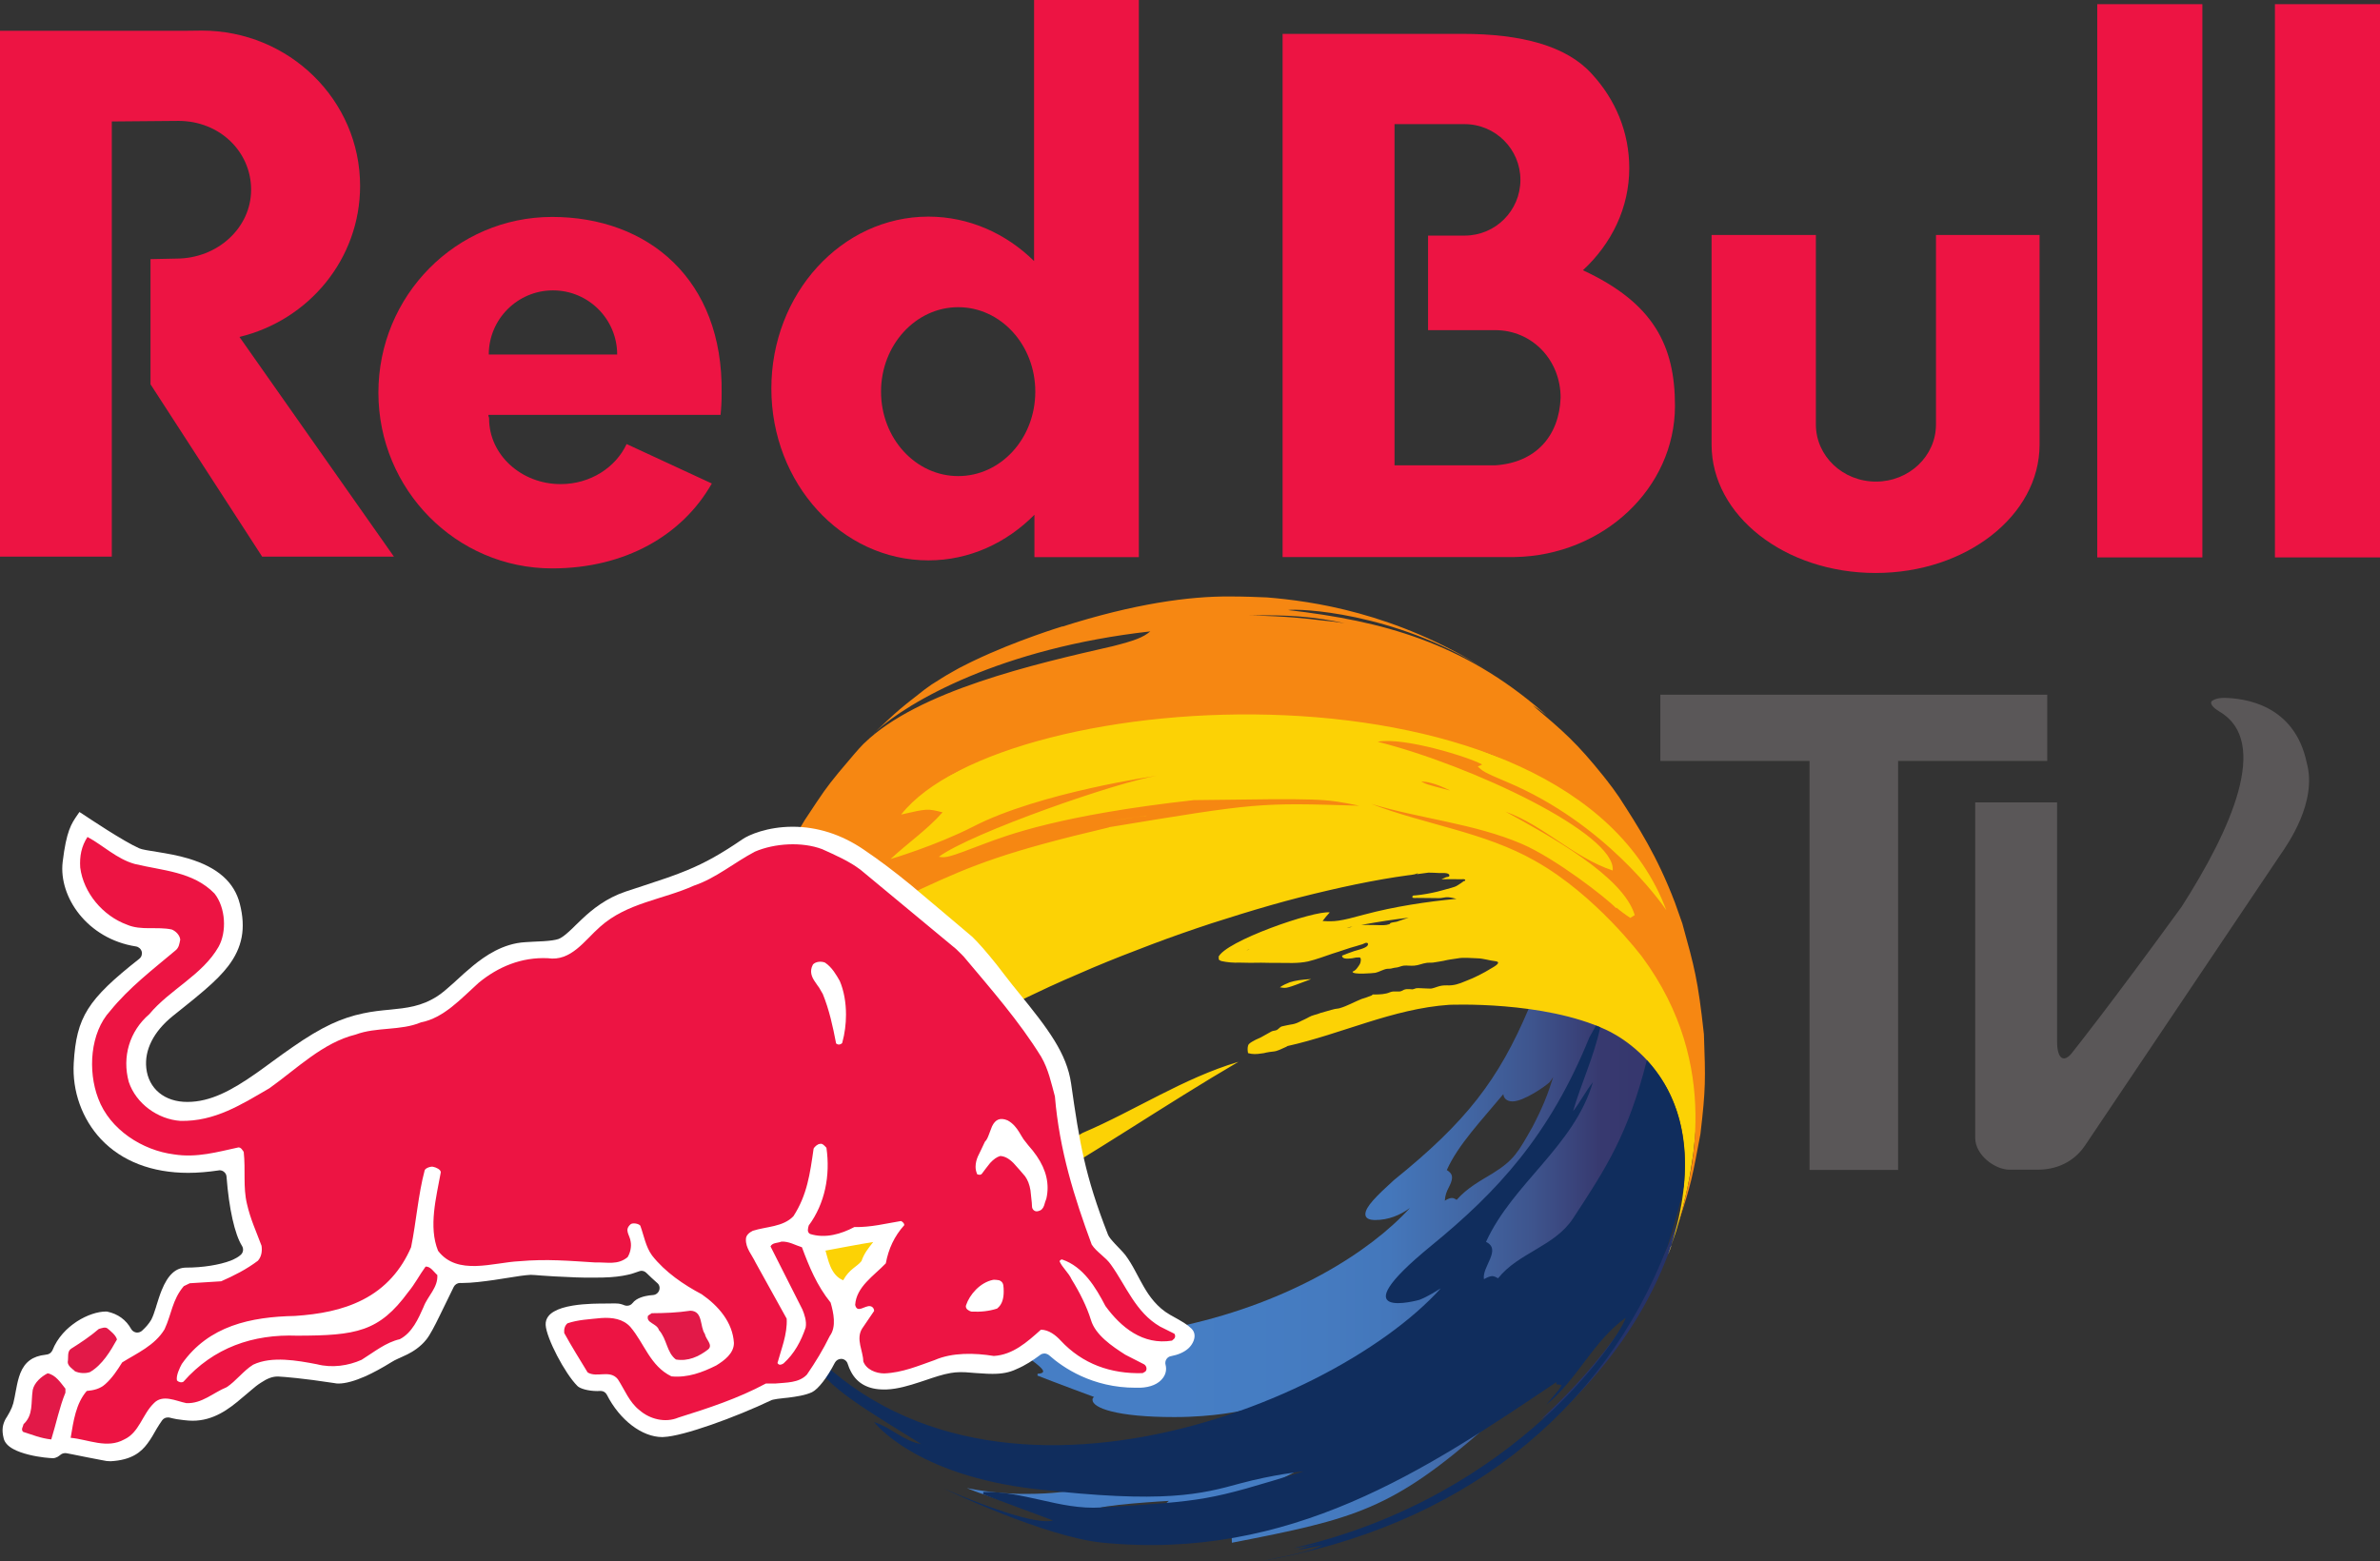
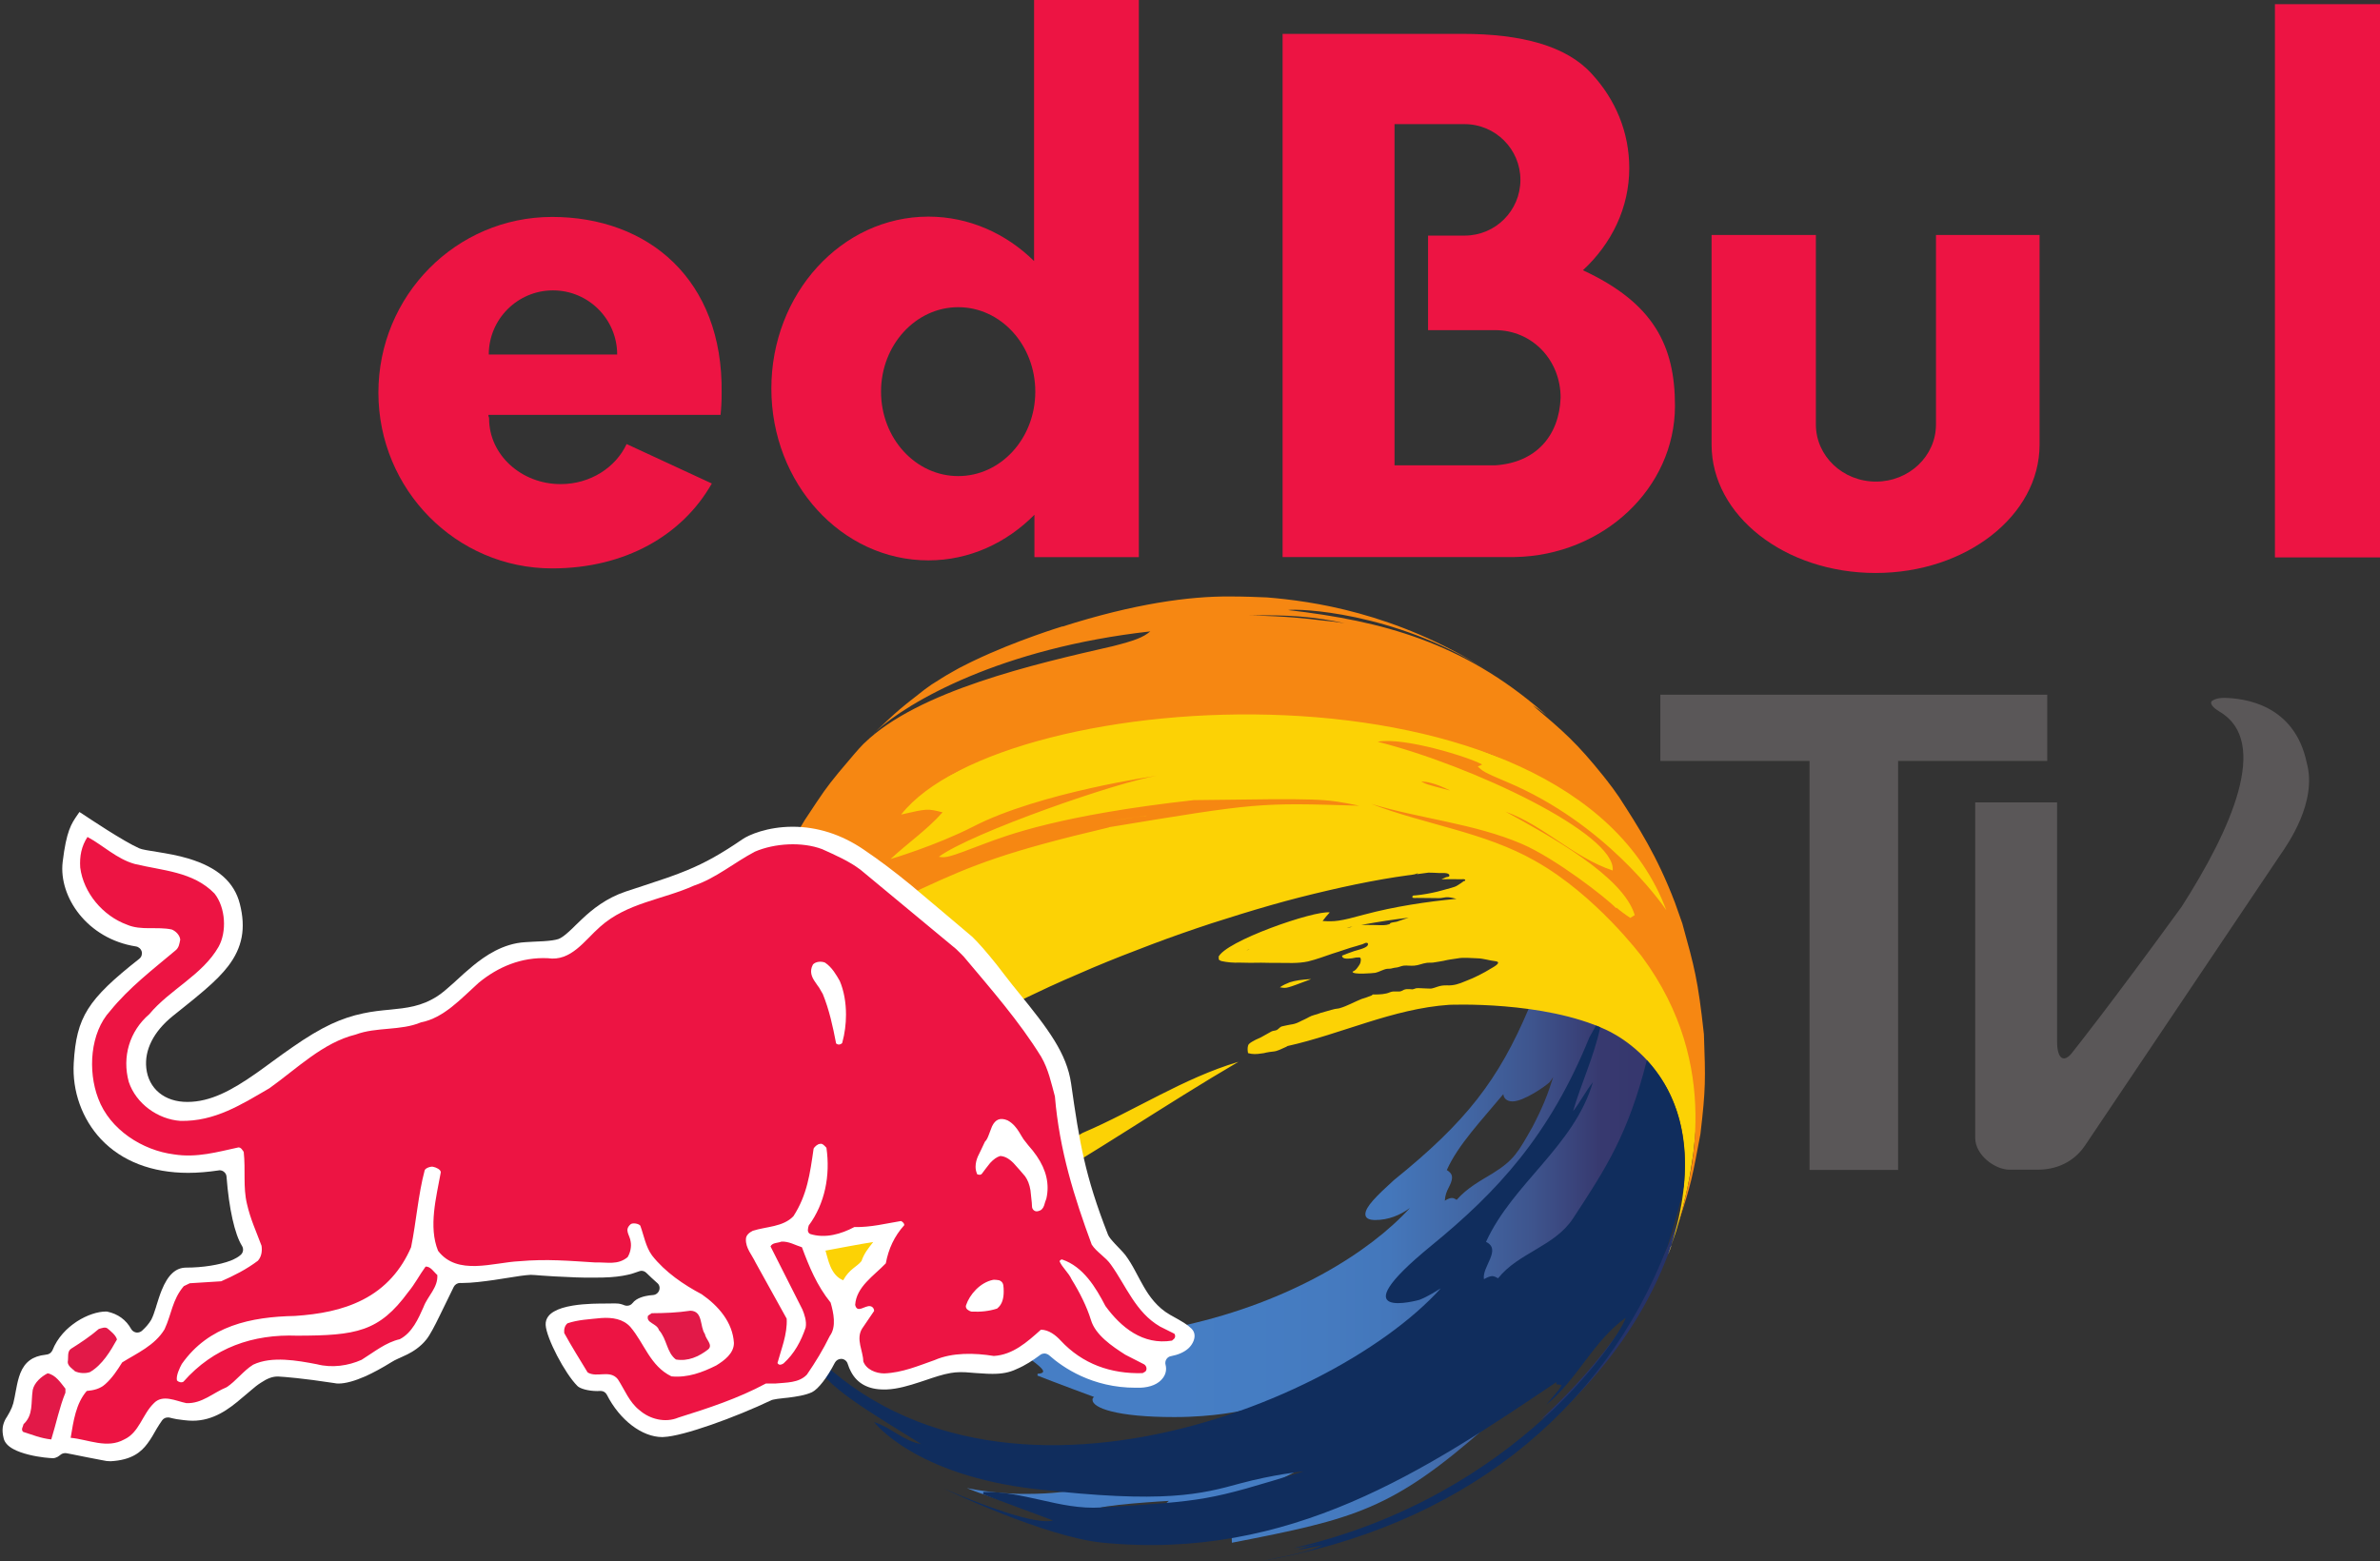
<svg xmlns="http://www.w3.org/2000/svg" xmlns:ns1="http://www.inkscape.org/namespaces/inkscape" xmlns:ns2="http://sodipodi.sourceforge.net/DTD/sodipodi-0.dtd" xmlns:xlink="http://www.w3.org/1999/xlink" id="svg3004" version="1.1" ns1:version="0.48.5 r10040" width="1000" height="656.036" xml:space="preserve" ns2:docname="9364536a.pdf">
  <rect width="100%" height="100%" fill="#333333" stroke="none" />
  <defs id="defs3008">
    <linearGradient id="linearGradient3706">
      <stop style="stop-color:#467ec5;stop-opacity:1" offset="0" id="stop3708" />
      <stop id="stop3730" offset="0.1" style="stop-color:#467ec5;stop-opacity:1" />
      <stop id="stop3728" offset="0.2" style="stop-color:#467ec5;stop-opacity:1" />
      <stop id="stop3726" offset="0.3" style="stop-color:#467ec5;stop-opacity:1" />
      <stop id="stop3724" offset="0.4" style="stop-color:#457dc3;stop-opacity:1" />
      <stop id="stop3722" offset="0.5" style="stop-color:#457bc0;stop-opacity:1" />
      <stop id="stop3720" offset="0.6" style="stop-color:#4477bb;stop-opacity:1" />
      <stop id="stop3718" offset="0.7" style="stop-color:#4268a6;stop-opacity:1" />
      <stop id="stop3716" offset="0.8" style="stop-color:#3e558e;stop-opacity:1" />
      <stop id="stop3714" offset="0.9" style="stop-color:#37396f;stop-opacity:1" />
      <stop style="stop-color:#35356d;stop-opacity:1" offset="1" id="stop3710" />
    </linearGradient>
    <clipPath clipPathUnits="userSpaceOnUse" id="clipPath3020">
      <path d="m 0,680.315 481.89,0 L 481.89,0 0,0 0,680.315 z" id="path3022" ns1:connector-curvature="0" />
    </clipPath>
    <clipPath clipPathUnits="userSpaceOnUse" id="clipPath3028">
      <path d="m -14.173,-41.811 511.103,0 0,763.937 -511.103,0 0,-763.937 z" id="path3030" ns1:connector-curvature="0" />
    </clipPath>
    <clipPath clipPathUnits="userSpaceOnUse" id="clipPath3054">
      <path d="m 27.874,611.004 103.512,0 0,40.964 -103.512,0 0,-40.964 z" id="path3056" ns1:connector-curvature="0" />
    </clipPath>
    <clipPath clipPathUnits="userSpaceOnUse" id="clipPath3096">
      <path d="m -0.068,-0.421 1.138,0 0,0.822 -1.138,0 0,-0.822 z" id="path3098" ns1:connector-curvature="0" />
    </clipPath>
    <linearGradient x1="0" y1="0" x2="1" y2="0" gradientUnits="userSpaceOnUse" gradientTransform="matrix(16.249,1.422,1.422,-16.249,56.787,619.337)" spreadMethod="pad" id="linearGradient3100">
      <stop style="stop-opacity:1;stop-color:#0b8ed8" offset="0" id="stop3102" />
      <stop style="stop-opacity:1;stop-color:#102d5d" offset="0.955" id="stop3104" />
      <stop style="stop-opacity:1;stop-color:#102d5d" offset="1" id="stop3106" />
    </linearGradient>
    <clipPath clipPathUnits="userSpaceOnUse" id="clipPath3114">
      <path d="m 27.874,611.004 103.512,0 0,40.964 -103.512,0 0,-40.964 z" id="path3116" ns1:connector-curvature="0" />
    </clipPath>
    <clipPath clipPathUnits="userSpaceOnUse" id="clipPath3166">
      <path d="m 0,0 481.89,0 0,680.315 L 0,680.315 0,0 z" id="path3168" ns1:connector-curvature="0" />
    </clipPath>
    <clipPath clipPathUnits="userSpaceOnUse" id="clipPath3178">
      <path d="m 288.213,147.402 c 0,0 -5.103,0 -5.103,-5.103 l 0,0 0,-99.407 c 0,-0.117 0.06,-5.101 5.103,-5.101 l 0,0 160.228,0 c 0,0 5.102,0 5.102,5.103 l 0,0 0,99.405 c 0,0 0,5.103 -5.102,5.103 l 0,0 -160.228,0 z" id="path3180" ns1:connector-curvature="0" />
    </clipPath>
    <clipPath clipPathUnits="userSpaceOnUse" id="clipPath3358">
      <path d="m -0.067,-0.412 1.138,0 0,0.823 -1.138,0 0,-0.823 z" id="path3360" ns1:connector-curvature="0" />
    </clipPath>
    <linearGradient x1="0" y1="0" x2="1" y2="0" gradientUnits="userSpaceOnUse" gradientTransform="matrix(17.697,1.548,-1.548,17.697,313.932,109.533)" spreadMethod="pad" id="linearGradient3362">
      <stop style="stop-opacity:1;stop-color:#4185cd" offset="0" id="stop3364" />
      <stop style="stop-opacity:1;stop-color:#2b366c" offset="0.955" id="stop3366" />
      <stop style="stop-opacity:1;stop-color:#2b366c" offset="1" id="stop3368" />
    </linearGradient>
    <clipPath clipPathUnits="userSpaceOnUse" id="clipPath3376">
      <path d="m 288.213,147.402 c 0,0 -5.103,0 -5.103,-5.103 l 0,0 0,-99.407 c 0,-0.117 0.06,-5.101 5.103,-5.101 l 0,0 160.228,0 c 0,0 5.102,0 5.102,5.103 l 0,0 0,99.405 c 0,0 0,5.103 -5.102,5.103 l 0,0 -160.228,0 z" id="path3378" ns1:connector-curvature="0" />
    </clipPath>
    <linearGradient ns1:collect="always" xlink:href="#linearGradient3706" id="linearGradient3712" x1="229.244" y1="1679.073" x2="525.41" y2="1679.073" gradientUnits="userSpaceOnUse" />
  </defs>
  <ns2:namedview pagecolor="#ffffff" bordercolor="#666666" borderopacity="1" objecttolerance="10" gridtolerance="10" guidetolerance="10" ns1:pageopacity="0" ns1:pageshadow="2" ns1:window-width="993" ns1:window-height="1038" id="namedview3006" showgrid="false" fit-margin-top="0" fit-margin-left="0" fit-margin-right="0" fit-margin-bottom="0" ns1:zoom="0.22792291" ns1:cx="752.25944" ns1:cy="177.42" ns1:window-x="920" ns1:window-y="-21" ns1:window-maximized="0" ns1:current-layer="g3012">
    <ns1:grid type="xygrid" id="grid3699" empspacing="5" visible="true" enabled="true" snapvisiblegridlinesonly="true" originx="177.002px" originy="915.688px" />
  </ns2:namedview>
  <g id="g3012" ns1:groupmode="layer" ns1:label="9364536a" transform="matrix(1.25,0,0,-1.25,177.002,-259.651)">
    <path style="fill:url(#linearGradient3712);fill-opacity:1;stroke:none" d="m 488.719,1524.75 -23.344,9.031 c -12.764,30.151 -26.325,47.699 -56.719,72.219 -7.269,6.604 -11.969,11.232 -11.969,14.281 0,1.769 1.587,2.469 4.156,2.469 5.538,0 10.465,-2.045 14.562,-5.062 -17.083,18.74 -50.195,39.362 -94.562,49.281 l -62.781,8.281 -1.469,6.5 c 1.716,1.269 4.719,3.538 4.719,4.594 0,0.989 -2.344,1 -2.344,1 l -0.062,0.781 c 7.528,2.981 23.812,9 23.812,9 0,0 -0.688,0.271 -0.688,1.188 0,3.43 10.208,7.25 34.344,7.25 17.017,0 28.625,-2.75 28.625,-2.75 l 6.5,7.438 -79.406,26.344 c 0,0 -6.25,1.25 -17.875,1.25 -13.268,0.153 -25,-2.469 -25,-2.469 11.408,4.895 42.375,13.469 42.375,13.469 l 11.75,-4.344 c 0.21,-1.996 30.781,-3.719 30.781,-3.719 l -1.344,1.188 13.469,9.094 34.844,-19.375 7.719,-3.938 7.25,0.844 -35.531,27.437 0.062,2.344 C 392.344,1748.27 407.82,1744.638 448,1709.156 l 42.562,-60.125 34.562,-91.625 -36.406,-32.656 z m -13.125,37.938 c -2.249,7.272 -4.455,12.822 -8.719,20.969 -6.029,10.631 -7.727,13.937 -16.875,19.594 -4.888,2.975 -10.46,5.906 -14.969,11.031 0,0 -0.984,-0.781 -1.938,-0.781 -1.503,0 -3.031,1.156 -3.031,1.156 0.25,-4.814 2.921,-6.385 3.031,-9.781 0,-1.511 -0.974,-2.35 -2.188,-3.125 4.676,-10.565 14.78,-21.084 23.75,-31.906 0.103,1.517 1.232,3.062 3.844,3.062 4.714,0 13.871,-6.391 15.656,-8.125 l 1.438,-2.094 z" transform="matrix(0.8,0,0,-0.8,0,680.315)" id="path3701" ns1:connector-curvature="0" />
    <g id="g3082">
      <g id="g3084">
        <g id="g3090">
          <g id="g3092">
            <g id="g3094" clip-path="url(#clipPath3096)">
              <path d="m 67.158,622.508 c -1.716,-1.404 -0.232,-0.994 -0.213,-0.986 l 0,0 c 0.166,0.065 0.317,0.165 0.386,0.211 l 0,0 c -1.623,-1.808 -6.255,-3.807 -9.68,-2.378 l 0,0 c -0.905,0.38 -1.526,0.602 0.206,-0.465 l 0,0 c -0.018,0 -0.037,0.006 -0.052,0.01 l 0,0 c 0.735,-0.367 1.648,-0.866 1.186,-0.886 l 0,0 c 0,-0.008 0,-0.021 -0.002,-0.032 l 0,0 -0.021,0.008 0.023,-0.013 c 0.017,-0.015 0.017,-0.015 1.269,-0.477 l 0,0 c -0.079,-0.032 -0.144,-0.305 0.904,-0.41 l 0,0 c 1.221,-0.117 2.319,0.018 3.336,0.314 l 0,0 c -2.141,-1.482 -4.624,-2.429 -7.086,-1.949 l 0,0 c 0.065,-0.023 0.154,-0.063 0.213,-0.084 l 0,0 c 0.574,-0.203 0.945,-0.276 1.511,-0.317 l 0,0 c 0,-0.026 -0.005,-0.063 -0.008,-0.099 l 0,0 c 0.399,-0.212 0.933,-0.077 1.02,-0.032 l 0,0 c 0.229,0.12 0.316,0.141 1.792,0.25 l 0,0 c -0.329,-0.269 -0.793,-0.141 -1.13,-0.375 l 0,0 c 0.011,-0.048 0.05,-0.11 0.089,-0.141 l 0,0 c 1.865,0.258 3.787,0.522 8.545,4.393 l 0,0 c 0.057,0.046 0.146,0.091 0.209,0.117 l 0,0 -0.009,-0.011 c -0.351,-0.331 -0.351,-0.331 -3.314,-2.845 l 0,0 c -0.708,-0.603 -1.733,-0.67 -2.392,-1.346 l 0,0 c 0.01,-0.027 0.02,-0.061 0.026,-0.087 l 0,0 -0.018,-0.015 0.029,0.013 c 0.166,-0.039 0.323,-0.039 0.477,-0.016 l 0,0 c -0.296,-0.12 -0.657,-0.273 -1.101,-0.471 l 0,0 c 0,-0.022 -0.024,0.018 -0.006,-0.152 l 0,0 c 0.836,0.193 2.5,0.407 3.6,1.064 l 0,0 c 1.636,0.9 4.721,3.613 6.147,6.581 l 0,0 c 0.037,0.076 0.1,0.169 0.168,0.217 l 0,0 0.002,-0.081 c 0.055,-0.102 0.055,-0.102 -0.096,-0.639 l 0,0 c 0.115,0.247 0.204,0.506 0.279,0.764 l 0,0 c 0.271,2.472 -1.359,3.383 -1.735,3.555 l 0,0 c -0.19,0.091 -0.399,0.167 -0.616,0.232 l 0,0 c 0,-0.005 -0.001,-0.005 -0.001,-0.013 l 0,0 c -0.017,0.013 -0.037,0.016 -0.053,0.026 l 0,0 c -0.35,0.1 -0.714,0.17 -1.062,0.222 l 0,0 c -0.72,-1.704 -1.648,-2.7 -2.822,-3.657 m 3.307,2.048 c 0.024,0.03 0.05,0.075 0.071,0.106 l 0,0 c -0.106,-0.375 -0.308,-0.834 -0.587,-1.343 l 0,0 c -0.068,-0.107 -0.135,-0.209 -0.209,-0.321 l 0,0 c -0.331,-0.508 -0.996,-0.62 -1.361,-1.087 l 0,0 c -0.089,0.049 -0.115,0.065 -0.261,-0.016 l 0,0 c -0.037,0.23 0.332,0.54 0.036,0.681 l 0,0 c 0.296,0.647 0.822,1.15 1.268,1.703 l 0,0 c 0.027,-0.115 0.102,-0.159 0.198,-0.159 l 0,0 c 0.303,0 0.827,0.412 0.845,0.436 m -4.718,-9.289 c 0,-0.003 -0.002,-0.003 -0.007,-0.003 l 0,0 c 0.002,0.003 0.005,0.003 0.007,0.003" style="fill:url(#linearGradient3100);stroke:none" id="path3108" ns1:connector-curvature="0" />
            </g>
          </g>
        </g>
      </g>
    </g>
    <g id="g3284" transform="matrix(13.802,0,0,13.802,420.064,-626.83)">
      <path d="M 0,0 C 0.042,0.118 0.083,0.236 0.121,0.357 L 0.009,0.034 C 0.006,0.021 0.003,0.01 0,0" style="fill:#25336a;fill-opacity:1;fill-rule:nonzero;stroke:none" id="path3286" ns1:connector-curvature="0" />
    </g>
    <g id="g3288" transform="matrix(13.802,0,0,13.802,181.58,-652.478)">
      <path d="M 0,0 C -0.103,0.07 -0.212,0.124 -0.327,0.166 -0.327,0.16 -0.196,0.1 0,0" style="fill:#25336a;fill-opacity:1;fill-rule:nonzero;stroke:none" id="path3290" ns1:connector-curvature="0" />
    </g>
    <g id="g3292" transform="matrix(13.802,0,0,13.802,421.831,-620.636)">
      <path d="m 0,0 0.003,0.014 0.004,0.018 c 0.023,0.091 0.044,0.184 0.064,0.272 -0.752,-2.307 -2.373,-4.057 -3.37,-4.966 0.137,0.091 0.239,0.169 0.383,0.306 -0.212,-0.22 -0.276,-0.291 -0.327,-0.382 0.129,0.117 0.241,0.214 0.376,0.319 -0.037,-0.086 -0.037,-0.086 -0.843,-0.877 1.003,0.886 2.636,2.323 3.521,4.682 l 0.07,0.199 C -0.074,-0.273 -0.035,-0.134 0,0" style="fill:#25336a;fill-opacity:1;fill-rule:nonzero;stroke:none" id="path3294" ns1:connector-curvature="0" />
    </g>
    <g id="g3296" transform="matrix(13.802,0,0,13.802,419.559,-628.283)">
      <path d="M 0,0 -0.017,-0.044 C -0.013,-0.029 -0.004,-0.015 0,0" style="fill:#25336a;fill-opacity:1;fill-rule:nonzero;stroke:none" id="path3298" ns1:connector-curvature="0" />
    </g>
    <g id="g3300" transform="matrix(13.802,0,0,13.802,189.16,-656.093)">
      <path d="M 0,0 C -0.206,0.102 -0.395,0.193 -0.549,0.262 -0.369,0.16 -0.201,0.05 0,0" style="fill:#25336a;fill-opacity:1;fill-rule:nonzero;stroke:none" id="path3302" ns1:connector-curvature="0" />
    </g>
    <g id="g3304" transform="matrix(13.802,0,0,13.802,419.225,-629.113)">
      <path d="M 0,0 -0.005,-0.019 0.008,0.016 0.024,0.06 0.049,0.128 C 0.054,0.144 0.058,0.153 0.061,0.165 0.063,0.175 0.067,0.188 0.069,0.2 L 0,0 z" style="fill:#dddfe1;fill-opacity:1;fill-rule:nonzero;stroke:none" id="path3306" ns1:connector-curvature="0" />
    </g>
    <g id="g3308" transform="matrix(13.802,0,0,13.802,539.05,-441.288)">
      <path d="m 0,0 -8.337,0 -0.542,0 0,-1.613 0.542,0 3.091,0 0,-9.263 0,-0.699 2.157,0 0,0.699 0,9.263 3.089,0 0.543,0 L 0.543,0 0,0 z" style="fill:#5a5758;fill-opacity:1;fill-rule:nonzero;stroke:none" id="path3310" ns1:connector-curvature="0" />
    </g>
    <g id="g3312" transform="matrix(13.802,0,0,13.802,22.694,-326.918)">
      <path d="M 0,0 C 0,0.862 0.701,1.563 1.563,1.563 2.428,1.563 3.127,0.862 3.127,0 L 0,0 z m 1.542,3.352 c -2.336,0 -4.23,-1.913 -4.23,-4.279 0,-2.364 1.895,-4.282 4.23,-4.282 1.78,0 3.174,0.808 3.89,2.068 L 3.357,-2.18 C 3.09,-2.753 2.471,-3.156 1.751,-3.156 c -0.961,0 -1.743,0.715 -1.743,1.595 0,0.058 -0.021,0.036 -0.017,0.092 L 5.645,-1.47 c 0.018,0.172 0.027,0.351 0.026,0.535 C 5.71,1.833 3.877,3.352 1.542,3.352" style="fill:#ed1443;fill-opacity:1;fill-rule:nonzero;stroke:none" id="path3314" ns1:connector-curvature="0" />
    </g>
    <g id="g3316" transform="matrix(13.802,0,0,13.802,-20.561,-270.215)">
-       <path d="m 0,0 c 0,2.089 -1.727,3.783 -3.857,3.783 -0.065,0 -0.364,-0.003 -0.427,-0.005 l -4.486,0 0,-12.809 2.723,0 0,10.6 1.623,0.014 c 1.007,0 1.77,-0.752 1.77,-1.676 0,-0.926 -0.816,-1.678 -1.821,-1.678 l -0.629,-0.013 0,-3.049 2.719,-4.198 3.209,0 -3.762,5.352 C -1.25,-3.273 0,-1.781 0,0" style="fill:#ed1443;fill-opacity:1;fill-rule:nonzero;stroke:none" id="path3318" ns1:connector-curvature="0" />
-     </g>
+       </g>
    <g id="g3320" transform="matrix(13.802,0,0,13.802,180.491,-367.78)">
      <path d="m 0,0 c -1.036,0 -1.88,0.918 -1.88,2.057 0,1.136 0.844,2.057 1.88,2.057 1.038,0 1.877,-0.921 1.877,-2.057 C 1.877,0.918 1.038,0 0,0 M 1.847,5.238 C 1.165,5.91 0.261,6.32 -0.727,6.32 c -2.112,0 -3.824,-1.876 -3.824,-4.187 0,-2.311 1.712,-4.186 3.824,-4.186 1,0 1.903,0.425 2.583,1.111 l 0,-1.032 2.543,0 0,13.571 -2.552,0 0,-6.359 z" style="fill:#ed1443;fill-opacity:1;fill-rule:nonzero;stroke:none" id="path3322" ns1:connector-curvature="0" />
    </g>
    <path d="m 623.08,-395.12 35.319,0 0,185.992 -35.319,0 0,-185.992 z" style="fill:#ed1443;fill-opacity:1;fill-rule:nonzero;stroke:none" id="path3324" ns1:connector-curvature="0" />
    <g id="g3326" transform="matrix(13.802,0,0,13.802,509.148,-350.431)">
      <path d="m 0,0 c 0,-0.769 -0.655,-1.391 -1.462,-1.391 -0.808,0 -1.463,0.622 -1.463,1.391 l 0,4.616 -2.54,0 0,-5.106 c 0,-1.729 1.788,-3.127 3.995,-3.127 2.203,0 3.993,1.398 3.993,3.127 l 0,5.106 L 0,4.616 0,0 z" style="fill:#ed1443;fill-opacity:1;fill-rule:nonzero;stroke:none" id="path3328" ns1:connector-curvature="0" />
    </g>
-     <path d="m 563.359,-395.12 35.332,0 0,185.992 -35.332,0 0,-185.992 z" style="fill:#ed1443;fill-opacity:1;fill-rule:nonzero;stroke:none" id="path3330" ns1:connector-curvature="0" />
    <g id="g3332" transform="matrix(13.802,0,0,13.802,360.946,-364.164)">
      <path d="m 0,0 -2.449,0 0,8.311 1.707,0 c 0.75,0 1.359,-0.61 1.359,-1.357 0,-0.752 -0.609,-1.358 -1.359,-1.358 l -0.89,0 0,-2.303 1.632,0 C 0.909,3.293 1.596,2.56 1.596,1.65 1.563,0.712 0.988,0.063 0,0 m 2.139,4.752 c 0.703,0.65 1.129,1.527 1.129,2.488 0,0.872 -0.333,1.672 -0.92,2.303 -0.61,0.67 -1.691,0.967 -3.151,0.967 l -4.372,0 0,-12.744 5.649,0 c 2.162,0.037 3.907,1.679 3.907,3.684 0,1.458 -0.513,2.501 -2.242,3.302" style="fill:#ed1443;fill-opacity:1;fill-rule:nonzero;stroke:none" id="path3334" ns1:connector-curvature="0" />
    </g>
    <g id="g3336" transform="matrix(13.802,0,0,13.802,206.139,-455.382)">
      <path d="m 0,0 c -1.465,-0.535 -3.289,-1.476 -4.83,-2.876 -0.439,-0.4 -0.855,-0.777 -1.571,-1.101 l 0,0.005 c -0.076,-0.177 -0.171,-0.419 -0.247,-0.592 -0.137,-0.372 -0.207,-0.568 -0.278,-0.815 0,-0.017 0.008,-0.042 0.017,-0.062 0.111,-0.011 0.323,0.11 1.108,0.588 1.423,0.867 2.084,1.255 3.38,1.87 -0.104,-0.378 -0.271,-0.602 -0.696,-0.941 -0.119,-0.079 -0.274,-0.191 -0.4,-0.258 -0.462,-0.267 -0.947,-0.486 -1.412,-0.748 -0.545,-0.312 -1.068,-0.663 -1.616,-0.968 -0.048,-0.027 -0.117,-0.063 -0.166,-0.092 -0.216,-0.1 -0.342,-0.046 -0.331,0.155 0,0.011 10e-4,0.024 0.004,0.04 -0.028,-0.109 -0.056,-0.225 -0.092,-0.363 -0.207,-0.917 -0.245,-1.701 -0.278,-2.328 -10e-4,-1.952 0.383,-3.089 0.403,-3.133 0.003,-0.02 0.016,-0.041 0.022,-0.06 0.042,-0.008 0.09,-0.018 0.132,-0.027 0.116,-0.54 0.13,-0.598 0.218,-0.849 0.234,-0.17 0.143,-0.468 0.287,-0.672 0.073,0.028 0.175,0.05 0.255,0.05 l -0.119,-0.04 c 0.119,-0.047 0.278,-0.085 0.398,-0.114 -0.014,-0.435 -0.014,-0.435 0.046,-0.535 0.035,0.023 0.082,0.056 0.118,0.08 0.671,-0.145 0.671,-0.145 1.013,0.139 l 0.278,0.239 c -0.282,-0.328 -0.282,-0.328 -0.255,-0.568 0.203,-0.03 0.203,-0.03 4.261,2.798 l -0.004,0.003 c 1.809,1.023 3.527,2.206 5.321,3.255 -1.347,-0.4 -2.513,-1.185 -3.79,-1.729 -0.413,-0.241 -0.785,-0.46 -1.131,-0.659 -0.006,0.008 -0.015,0.016 -0.022,0.023 -0.008,0.016 -0.055,0.12 -0.087,0.133 -0.019,10e-4 -0.036,10e-4 -0.053,10e-4 -0.021,0 -0.042,0 -0.066,0.008 -0.076,0.027 -0.204,0.047 -0.285,0.027 -0.02,-0.004 -0.05,-0.024 -0.066,-0.035 -0.04,-0.016 -0.062,-0.029 -0.101,-0.049 -0.039,-0.009 -0.066,-0.04 -0.107,-0.049 -0.041,-0.014 -0.092,-0.008 -0.14,0 l -0.071,0 c -0.015,0 -0.119,-0.008 -0.131,0 -0.027,0.031 0.014,0.098 0.025,0.121 0.012,0.024 0.018,0.054 0.024,0.082 0.006,0.018 0.015,0.029 0.036,0.03 0.015,0.021 0.015,0.03 0.025,0.054 0.032,0.072 0.121,0.138 0.185,0.184 0.083,0.059 0.179,0.123 0.264,0.179 0.098,0.062 0.201,0.152 0.313,0.182 0.038,0.01 0.083,0.01 0.122,0.019 0.049,0.017 0.047,0.033 0.069,0.077 0.012,0.023 0.027,0.027 0.021,0.053 0,0.012 -0.138,0.071 -0.159,0.076 0.005,0.004 0.011,0.01 0.016,0.012 -0.006,-0.006 -0.015,-0.008 -0.023,-0.012 -0.045,0.006 -0.028,0.007 -0.067,-0.005 -0.049,-0.022 -0.091,-0.037 -0.135,-0.068 -0.05,-0.038 -0.105,-0.059 -0.157,-0.09 -0.037,-0.034 -0.059,-0.064 -0.082,-0.098 -0.15,-0.097 -0.298,-0.186 -0.444,-0.282 -0.008,-0.004 -0.019,-0.009 -0.032,-0.009 -0.037,-0.01 -0.066,-0.005 -0.098,-0.014 -0.098,-0.02 -0.2,-0.062 -0.295,-0.09 -0.066,-0.016 -0.16,-0.027 -0.217,-0.075 -0.025,-0.021 -0.042,-0.044 -0.066,-0.07 -0.041,-0.047 -0.112,-0.096 -0.164,-0.125 -0.064,-0.036 -0.102,-0.029 -0.173,-0.029 l -0.042,0 c -0.029,-0.002 -0.054,-0.007 -0.077,0.002 -0.007,0.002 -0.011,0.002 -0.018,-0.002 -0.009,0.002 -0.009,0.002 -0.022,0.021 -10e-4,0.01 0,0.042 0.008,0.052 0.021,0.037 0.067,0.052 0.08,0.102 -0.034,0.042 -0.185,0.018 -0.238,0 -0.114,-0.029 -0.217,-0.068 -0.322,-0.118 -0.086,-0.042 -0.177,-0.057 -0.263,-0.099 -0.115,-0.053 -0.186,-0.014 -0.307,0.01 -0.002,0.041 -0.002,0.061 0.018,0.091 0.016,0.026 0.05,0.05 0.067,0.076 0.006,0.008 0.014,0.021 0.014,0.031 0.042,0.043 0.086,0.095 0.129,0.138 0.088,0.089 0.218,0.153 0.311,0.231 0.113,0.102 0.22,0.208 0.328,0.314 0.018,0.018 0.04,0.031 0.059,0.052 0.015,-0.004 0.028,0 0.038,0.015 0.02,0.018 0.016,0.049 0.034,0.07 0.011,0.003 0.022,0.015 0.03,0.023 0.05,0.048 0.101,0.081 0.155,0.117 0.029,0.012 0.046,0.033 0.062,0.052 0.008,0.024 0.008,0.075 -0.006,0.096 -0.036,0 -0.056,-0.054 -0.074,-0.072 -0.043,-0.047 -0.105,-0.065 -0.162,-0.099 -0.145,-0.067 -0.33,-0.145 -0.496,-0.15 -0.046,-0.003 -0.097,-0.003 -0.144,0.002 -0.026,10e-4 -0.058,10e-4 -0.083,10e-4 -0.004,0 -0.124,-0.009 -0.136,0 -0.026,0.038 0.056,0.147 0.073,0.167 0.032,0.046 0.068,0.092 0.103,0.134 0.018,0.02 0.032,0.046 0.043,0.071 0.02,0.019 0.004,0.011 0.041,0.03 0.112,0.065 0.219,0.131 0.324,0.201 0.022,0.016 0.046,0.037 0.073,0.04 0.024,0.006 0.041,0 0.063,0.012 0.027,0.016 0.055,0.045 0.08,0.062 0.123,0.081 0.273,0.135 0.407,0.205 0.18,0.1 0.33,0.237 0.518,0.325 0.057,0.033 0.116,0.061 0.178,0.083 0.042,0.013 0.08,0.019 0.119,0.043 0.082,0.063 0.171,0.11 0.267,0.156 0.095,0.045 0.201,0.078 0.294,0.128 0.028,0.016 0.047,0.04 0.072,0.056 0.025,0.009 0.051,0.015 0.076,0.018 0.044,0.026 0.09,0.047 0.133,0.069 0.037,0.021 0.104,0.051 0.143,0.063 0.053,0.021 0.09,0.036 0.136,0.065 0.047,0.02 0.064,0.036 0.085,0.085 0.009,0.024 0.031,0.074 0.009,0.099 -0.078,0.006 -0.164,-0.04 -0.233,-0.073 -0.073,-0.029 -0.147,-0.05 -0.217,-0.081 -0.04,-0.015 -0.073,-0.04 -0.107,-0.063 -0.021,-0.008 -0.037,-0.005 -0.054,-0.003 -0.009,-0.002 -0.018,-0.002 -0.029,0 -0.03,0 -0.063,-0.008 -0.093,-0.025 -0.046,-0.007 -0.093,-0.024 -0.139,-0.038 -0.089,-0.03 -0.184,-0.083 -0.265,-0.136 -0.105,-0.057 -0.204,-0.126 -0.317,-0.173 -0.13,-0.065 -0.268,-0.139 -0.409,-0.178 -0.109,-0.03 -0.218,-0.066 -0.32,-0.101 -0.068,-0.024 -0.137,-0.042 -0.2,-0.069 -0.034,-0.013 -0.037,-0.027 -0.062,-0.047 -0.036,-0.032 -0.078,-0.051 -0.129,-0.065 -0.128,-0.049 -0.256,-0.103 -0.383,-0.149 -0.043,-0.007 -0.075,-0.034 -0.119,-0.038 -0.052,-0.008 -0.113,-0.003 -0.173,0 -0.033,0 -0.071,0.003 -0.102,0 -0.078,0.004 -0.127,0.012 -0.202,0.044 -0.005,0.002 -0.027,0.007 -0.052,0.021 0.342,0.238 0.692,0.466 1.053,0.685 0.388,0.234 0.786,0.459 1.191,0.667 0.43,0.232 0.863,0.445 1.305,0.652 0.456,0.22 0.921,0.421 1.386,0.619 0.473,0.2 0.953,0.387 1.438,0.57 0.481,0.182 0.966,0.351 1.457,0.513 0.475,0.152 0.961,0.304 1.445,0.442 0.464,0.133 0.93,0.251 1.4,0.36 0.442,0.103 0.881,0.195 1.328,0.273 0.204,0.036 0.408,0.067 0.611,0.095 0.055,0.007 0.106,0.011 0.157,0.023 0.031,0.004 0.065,0.02 0.094,0.032 L 9.308,-3.35 c 0.098,0.013 0.193,0.026 0.288,0.038 0.089,-0.003 0.178,-0.003 0.265,-0.01 0.037,-0.002 0.238,0.019 0.241,-0.055 0.008,-0.045 -0.05,-0.038 -0.078,-0.046 -0.04,-0.018 -0.078,-0.036 -0.114,-0.052 0.105,0.005 0.209,0.003 0.314,0.003 0.058,-10e-4 0.11,-10e-4 0.166,-10e-4 0.02,0 0.097,0.011 0.1,-0.02 C 10.487,-3.512 10.481,-3.517 10.457,-3.517 10.41,-3.554 10.359,-3.586 10.309,-3.618 10.254,-3.653 10.213,-3.666 10.146,-3.684 10.029,-3.713 9.915,-3.751 9.8,-3.778 9.631,-3.817 9.454,-3.85 9.284,-3.866 9.242,-3.87 9.188,-3.858 9.206,-3.924 c 0.036,-0.008 0.07,-0.008 0.107,-0.004 0.139,0 0.275,-0.004 0.416,-0.004 0.071,0 0.147,-0.007 0.214,0.008 0.052,0.011 0.098,0.016 0.149,0.011 0.06,-0.005 0.123,-0.023 0.184,-0.037 C 9.552,-4.019 8.767,-4.137 8.033,-4.333 7.431,-4.499 7.313,-4.509 7.016,-4.49 c 0.049,0.065 0.118,0.152 0.174,0.209 -0.368,0.055 -2.565,-0.704 -2.714,-1.094 0.006,0 0.012,0 0.018,0.004 C 4.468,-5.433 4.503,-5.448 4.555,-5.467 4.699,-5.498 4.845,-5.51 4.992,-5.504 5.169,-5.51 5.343,-5.51 5.516,-5.506 5.649,-5.51 5.783,-5.51 5.915,-5.51 c 0.249,0 0.498,-0.019 0.747,0.035 0.201,0.048 0.402,0.125 0.598,0.191 0.195,0.058 0.388,0.134 0.584,0.185 0.044,0.016 0.091,0.026 0.137,0.041 0.02,0.004 0.072,0.037 0.095,0.037 C 8.123,-5.02 8.13,-5.046 8.115,-5.083 8.071,-5.156 7.849,-5.202 7.791,-5.221 7.693,-5.257 7.588,-5.291 7.489,-5.334 c 0.003,-0.092 0.139,-0.075 0.242,-0.065 0.039,0.008 0.076,0.016 0.095,0.018 0.009,-0.002 0.02,0.002 0.038,0.002 0.02,0 0.045,0.004 0.06,0 C 7.962,-5.402 7.943,-5.487 7.932,-5.518 7.916,-5.56 7.884,-5.597 7.862,-5.63 7.828,-5.676 7.802,-5.699 7.745,-5.725 7.735,-5.806 8.253,-5.76 8.301,-5.752 c 0.089,0.018 0.193,0.085 0.285,0.097 0.033,0.006 0.06,-0.002 0.099,0.007 0.054,0.015 0.092,0.021 0.145,0.027 0.057,0.01 0.107,0.038 0.168,0.044 0.041,0.005 0.081,0 0.119,-0.001 0.04,0.001 0.083,-0.005 0.128,0 0.102,0.006 0.202,0.055 0.305,0.068 0.026,0.004 0.048,0.004 0.074,0.004 0.026,0 0.051,0 0.074,0.002 0.088,0.014 0.178,0.027 0.26,0.043 0.114,0.028 0.227,0.043 0.34,0.059 0.156,0.031 0.331,0.006 0.489,0.003 0.147,-0.003 0.292,-0.055 0.435,-0.07 0.173,-0.023 -0.031,-0.136 -0.091,-0.17 C 10.93,-5.764 10.706,-5.876 10.484,-5.96 10.335,-6.023 10.213,-6.065 10.049,-6.058 9.961,-6.056 9.894,-6.063 9.808,-6.093 9.755,-6.111 9.707,-6.129 9.652,-6.137 9.605,-6.138 9.557,-6.132 9.507,-6.132 9.44,-6.132 9.363,-6.12 9.294,-6.128 9.262,-6.137 9.245,-6.147 9.207,-6.155 9.184,-6.153 9.158,-6.153 9.139,-6.15 9.088,-6.147 9.04,-6.147 8.992,-6.167 8.941,-6.188 8.94,-6.204 8.881,-6.208 l -0.064,0 C 8.767,-6.204 8.715,-6.204 8.664,-6.223 8.542,-6.277 8.415,-6.278 8.285,-6.281 8.268,-6.28 8.256,-6.278 8.239,-6.28 8.23,-6.288 8.22,-6.294 8.21,-6.304 8.13,-6.338 8.045,-6.365 7.964,-6.39 7.784,-6.461 7.618,-6.561 7.428,-6.615 7.382,-6.628 7.358,-6.623 7.317,-6.633 7.203,-6.659 7.08,-6.701 6.969,-6.729 6.919,-6.752 6.859,-6.766 6.808,-6.781 6.714,-6.805 6.653,-6.853 6.567,-6.891 6.525,-6.913 6.481,-6.928 6.44,-6.952 6.37,-6.987 6.307,-7.004 6.23,-7.014 6.164,-7.023 6.108,-7.042 6.044,-7.053 5.978,-7.064 5.959,-7.108 5.911,-7.139 5.869,-7.167 5.813,-7.157 5.77,-7.181 5.682,-7.23 5.596,-7.28 5.507,-7.328 5.464,-7.348 5.427,-7.364 5.389,-7.381 5.336,-7.412 5.265,-7.442 5.221,-7.488 5.185,-7.528 5.185,-7.624 5.196,-7.683 c -0.003,0 -0.006,-0.003 -0.011,-0.003 0.005,0 0.008,0.003 0.011,0.003 C 5.199,-7.694 5.2,-7.7 5.2,-7.708 5.309,-7.74 5.407,-7.736 5.524,-7.717 c 0.04,0.004 0.084,0.01 0.124,0.023 0.059,0.014 0.107,0.016 0.165,0.024 0.108,0.009 0.205,0.068 0.306,0.11 0.015,0.005 0.03,0.016 0.042,0.024 1.318,0.294 2.561,0.909 3.934,1.004 0.024,0 2.295,0.103 3.824,-0.608 0.475,-0.219 2.771,-1.503 1.589,-5.248 l 0.112,0.324 c 0.269,0.898 0.346,1.37 0.422,1.897 l 0.006,0.049 c 0.102,0.932 0.099,1.112 0.076,2.1 -0.106,1.397 -0.223,1.863 -0.536,2.928 l -0.041,0.071 c -0.044,0.118 0.367,1.13 -1.871,3.367 -0.955,0.904 -2.329,0.976 -3.412,1.633 0.158,0.055 0.158,0.055 0.387,0.009 C 9.743,0.561 8.634,0.43 7.671,0.8 7.791,0.9 7.855,0.959 8.16,0.946 8.153,0.982 8.143,1.039 8.137,1.075 9.582,1.247 10.609,0.942 11.336,0.551 11.245,0.618 11.155,0.687 11.064,0.762 11.277,0.666 11.382,0.615 11.714,0.375 L 11.745,0.347 11.66,0.419 C 10.191,1.538 8.082,2.962 1.588,0.341 L 1.097,0.507 C 1.093,0.517 0.547,0.205 0.543,0.212 m 7.505,-4.798 c -0.028,0 -0.057,0 -0.086,0.001 0.423,0.077 0.805,0.136 1.15,0.175 C 9.014,-4.439 8.915,-4.475 8.82,-4.508 8.786,-4.518 8.703,-4.521 8.664,-4.542 8.66,-4.557 8.648,-4.569 8.628,-4.571 8.632,-4.569 8.574,-4.585 8.574,-4.585 8.474,-4.601 8.367,-4.588 8.261,-4.588 c -0.053,0 -0.108,0.002 -0.165,0.002 -0.014,0 -0.032,-10e-4 -0.048,0 M 7.753,-4.626 C 7.735,-4.629 7.716,-4.633 7.698,-4.641 7.667,-4.646 7.634,-4.652 7.602,-4.652 c 0.049,0.011 0.101,0.019 0.151,0.026 M 5.235,-5.182 C 5.215,-5.193 5.196,-5.2 5.168,-5.2 l -0.003,0 c 0.022,0.006 0.048,0.011 0.07,0.018 m -4.913,-5.367 0.014,0.006 c -0.263,-0.145 -0.614,-0.342 -0.875,-0.494 0.255,0.152 0.603,0.347 0.861,0.488 m 5.892,4.565 C 6.117,-6.023 6.057,-6.05 5.976,-6.104 5.983,-6.105 5.992,-6.106 6,-6.109 c 0.138,-0.023 0.138,-0.023 0.693,0.187 0.012,0.006 0.03,0.011 0.042,0.018 -0.246,-0.017 -0.369,-0.033 -0.521,-0.08 m 9.22,-6.623 0.054,0.146 c 0.009,0.026 0.015,0.045 0.02,0.073 l -0.074,-0.219 z" style="fill:#fcd205;fill-opacity:1;fill-rule:nonzero;stroke:none" id="path3338" ns1:connector-curvature="0" />
    </g>
    <g id="g3340" transform="matrix(13.802,0,0,13.802,398.06,-469.489)">
      <path d="M 0,0 C -0.005,0.008 -0.014,0.016 -0.02,0.025 -0.014,0.016 -0.011,0.012 -0.004,0.004 -0.002,0.002 -0.001,0 0,0 m -17.781,1.141 c -0.018,-0.023 -0.039,-0.044 -0.06,-0.06 l 0.015,0.013 c 0.013,0.015 0.03,0.029 0.045,0.047 m 10.827,2.718 c -0.298,0.038 -0.86,0.1 -1.622,0.112 -0.029,0 -0.073,10e-4 -0.101,10e-4 0.935,0.026 1.609,-0.03 2.323,-0.187 -0.224,0.036 -0.33,0.047 -0.6,0.074 m -4.235,-4.761 0.013,-0.001 c -0.302,-0.037 -0.707,-0.105 -1.007,-0.15 0.297,0.051 0.695,0.11 0.994,0.151 M 2.397,-6.226 c -0.147,1.341 -0.23,1.627 -0.526,2.698 l -0.178,0.503 c -0.432,1.139 -0.906,1.869 -1.364,2.578 -0.146,0.209 -0.154,0.22 -0.333,0.451 -0.007,0.006 -0.013,0.015 -0.02,0.021 l 0.004,0 c -0.692,0.864 -0.995,1.116 -1.753,1.761 0.137,-0.087 0.137,-0.087 0.33,-0.239 l -0.085,0.077 c -1.95,1.69 -3.89,2.215 -6.203,2.482 0.247,0.04 2.545,-0.036 4.796,-1.433 -2.189,1.372 -4.222,1.652 -5.31,1.741 -0.26,0.011 -0.56,0.023 -0.901,0.023 -0.985,0.007 -2.325,-0.173 -4.082,-0.734 l 0.007,0.007 c 0,0 -1.121,-0.339 -2.161,-0.837 -0.027,-0.015 -0.055,-0.026 -0.079,-0.038 L -15.503,2.814 C -15.579,2.776 -15.648,2.741 -15.717,2.706 -15.731,2.699 -15.742,2.692 -15.756,2.685 -15.801,2.66 -15.847,2.635 -15.891,2.609 -15.995,2.551 -16.098,2.492 -16.194,2.43 l 0.002,0 C -16.266,2.384 -16.339,2.339 -16.415,2.29 L -16.58,2.172 c -0.13,-0.101 -0.304,-0.236 -0.434,-0.341 -0.283,-0.232 -0.292,-0.242 -0.767,-0.69 0.803,0.737 3.061,2.037 6.695,2.445 -0.175,-0.147 -0.383,-0.226 -0.917,-0.361 -1.889,-0.431 -4.739,-1.085 -6.049,-2.362 -0.006,-0.006 -0.016,-0.017 -0.022,-0.02 -0.136,-0.14 -0.252,-0.279 -0.601,-0.693 -0.328,-0.404 -0.347,-0.435 -0.827,-1.161 l -0.236,-0.396 c -0.011,-0.038 -0.021,-0.094 -0.03,-0.134 0.035,-0.006 0.08,-0.01 0.112,-0.014 -0.272,-1.116 -0.272,-1.116 -0.274,-1.122 0.429,0.35 0.429,0.35 0.449,0.363 -0.253,-0.575 -0.253,-0.575 -0.297,-0.728 0.003,0 0.005,0.008 0.007,0.008 -0.041,-0.103 -0.09,-0.244 -0.12,-0.349 0.027,-0.034 0.062,-0.082 0.085,-0.114 0.206,0.132 0.376,0.309 0.597,0.421 l -0.255,-0.179 c 0.174,0.075 0.414,0.169 0.592,0.237 -0.178,-0.231 -0.362,-0.443 -0.537,-0.673 0.182,0.11 0.345,0.253 0.546,0.339 0.023,-0.023 0.056,-0.055 0.078,-0.078 0.271,0.035 0.431,0.121 1.198,0.568 l 0.465,0.267 c -0.48,-0.305 -0.545,-0.344 -0.676,-0.564 0.172,0.016 0.172,0.016 1.137,0.475 1.268,0.589 2.088,0.912 4.574,1.497 l -0.007,0.003 c 3.636,0.6 3.636,0.6 6.099,0.524 -0.884,0.178 -0.884,0.178 -4.033,0.136 -3.245,-0.361 -4.541,-0.853 -5.099,-1.063 -0.916,-0.352 -0.939,-0.343 -1.109,-0.317 0.788,0.583 4.406,1.845 5.338,1.977 -0.024,0 -2.893,-0.409 -4.506,-1.244 -0.916,-0.467 -2.004,-0.787 -2.008,-0.788 0.416,0.388 0.892,0.713 1.267,1.138 -0.368,0.092 -0.368,0.092 -1.009,-0.054 2.502,3.178 16.248,4.045 18.635,-2.329 -0.148,0.216 -1.498,2.115 -3.868,3.116 -0.586,0.248 -0.605,0.269 -0.723,0.384 0.032,0.01 0.071,0.031 0.106,0.047 -0.312,0.18 -1.912,0.676 -2.545,0.555 2.276,-0.571 5.817,-2.245 5.724,-3.136 -0.96,0.321 -1.661,1.089 -2.609,1.433 1.07,-0.586 2.864,-1.567 3.146,-2.52 C 0.682,-3.343 0.635,-3.371 0.605,-3.392 0.498,-3.324 0.362,-3.224 0.266,-3.141 0.264,-3.149 0.26,-3.152 0.26,-3.158 c -0.215,0.233 -1.474,1.215 -2.304,1.571 -1.173,0.499 -2.457,0.606 -3.671,0.975 1.319,-0.51 2.757,-0.685 4,-1.392 1.485,-0.834 2.592,-2.322 2.606,-2.336 1.973,-2.666 1.193,-5.391 0.903,-6.409 L 1.55,-11.4 l 0.258,0.678 c 0.28,0.857 0.304,0.999 0.504,2.066 0.131,1.107 0.124,1.335 0.085,2.43 m -6.18,5.937 c -0.203,0.096 -0.319,0.146 -0.463,0.182 -0.082,0.024 -0.147,0.033 -0.242,0.039 0.002,0 0.011,-0.006 0.017,-0.01 0.097,-0.057 0.097,-0.057 0.65,-0.203 0.011,-0.004 0.027,-0.008 0.038,-0.008 m -14.291,1.131 0,0.001 c 0.003,0.001 0.004,0.003 0.006,0.006 l -0.006,-0.007 z m 15.156,1.82 c -0.007,0.005 -0.014,0.007 -0.017,0.011 l 0,-0.002 0.017,-0.009 z m 2.987,-2.745 c -0.011,0.011 -0.022,0.024 -0.03,0.034 0.005,-0.007 0.008,-0.011 0.014,-0.019 l 0.016,-0.015 z m -18.137,0.932 0.227,0.232 c -0.098,-0.098 -0.164,-0.166 -0.227,-0.232" style="fill:#f68712;fill-opacity:1;fill-rule:nonzero;stroke:none" id="path3342" ns1:connector-curvature="0" />
    </g>
    <g id="g3344">
      <g id="g3346">
        <g id="g3352">
          <g id="g3354">
            <g id="g3356" clip-path="url(#clipPath3358)">
              <path d="m 325.253,112.82 c -1.873,-1.529 -0.25,-1.083 -0.23,-1.074 l 0,0 c 0.179,0.07 0.343,0.175 0.418,0.227 l 0,0 c -1.767,-1.966 -6.811,-4.147 -10.544,-2.59 l 0,0 c -0.986,0.413 -1.66,0.66 0.224,-0.507 l 0,0 c -0.02,0 -0.039,0.007 -0.057,0.013 l 0,0 c 0.802,-0.402 1.797,-0.946 1.293,-0.964 l 0,0 c 0,-0.009 0,-0.025 -0.002,-0.038 l 0,0 -0.022,0.009 0.024,-0.013 c 0.018,-0.014 0.018,-0.014 1.382,-0.522 l 0,0 c -0.087,-0.032 -0.158,-0.328 0.983,-0.444 l 0,0 c 1.331,-0.129 2.528,0.021 3.635,0.341 l 0,0 c -2.331,-1.619 -5.039,-2.647 -7.718,-2.124 l 0,0 c 0.068,-0.025 0.167,-0.064 0.236,-0.092 l 0,0 c 0.623,-0.217 1.025,-0.299 1.643,-0.345 l 0,0 c -0.003,-0.031 -0.006,-0.07 -0.007,-0.11 l 0,0 c 0.435,-0.228 1.013,-0.083 1.108,-0.031 l 0,0 c 0.249,0.128 0.344,0.153 1.949,0.27 l 0,0 c -0.356,-0.292 -0.857,-0.154 -1.227,-0.409 l 0,0 c 0.01,-0.048 0.053,-0.119 0.098,-0.148 l 0,0 c 2.028,0.276 4.121,0.561 9.307,4.781 l 0,0 c 0.065,0.051 0.155,0.099 0.227,0.129 l 0,0 -0.012,-0.013 c -0.379,-0.36 -0.379,-0.36 -3.61,-3.101 l 0,0 c -0.771,-0.653 -1.885,-0.727 -2.605,-1.466 l 0,0 c 0.009,-0.029 0.023,-0.065 0.03,-0.095 l 0,0 -0.023,-0.016 0.033,0.01 c 0.175,-0.04 0.342,-0.04 0.5,-0.017 l 0,0 c -0.315,-0.129 -0.703,-0.293 -1.179,-0.506 l 0,0 c 0,-0.027 -0.025,0.016 -0.009,-0.169 l 0,0 c 0.915,0.211 2.729,0.444 3.925,1.161 l 0,0 c 1.78,0.978 5.138,3.935 6.699,7.171 l 0,0 c 0.037,0.082 0.106,0.185 0.176,0.236 l 0,0 0.005,-0.086 c 0.057,-0.116 0.057,-0.116 -0.106,-0.7 l 0,0 c 0.127,0.273 0.223,0.551 0.304,0.835 l 0,0 c 0.296,2.689 -1.479,3.68 -1.886,3.868 l 0,0 c -0.214,0.097 -0.44,0.181 -0.674,0.249 l 0,0 c 0,-0.002 -0.002,-0.004 -0.002,-0.007 l 0,0 c -0.015,0.01 -0.037,0.016 -0.055,0.026 l 0,0 c -0.385,0.107 -0.779,0.187 -1.157,0.239 l 0,0 c -0.783,-1.853 -1.798,-2.938 -3.074,-3.978 m 3.603,2.229 c 0.025,0.034 0.052,0.081 0.072,0.12 l 0,0 c -0.11,-0.414 -0.331,-0.917 -0.638,-1.472 l 0,0 c -0.072,-0.111 -0.145,-0.225 -0.222,-0.343 l 0,0 c -0.365,-0.554 -1.085,-0.675 -1.486,-1.187 l 0,0 c -0.095,0.055 -0.124,0.073 -0.283,-0.014 l 0,0 c -0.04,0.247 0.36,0.587 0.039,0.739 l 0,0 c 0.323,0.704 0.896,1.251 1.379,1.854 l 0,0 c 0.029,-0.126 0.111,-0.173 0.218,-0.173 l 0,0 c 0.33,0 0.901,0.449 0.921,0.476 m -5.138,-10.123 -0.002,0 -0.002,0 0.004,0 z" style="fill:url(#linearGradient3362);stroke:none" id="path3370" ns1:connector-curvature="0" />
            </g>
          </g>
        </g>
      </g>
    </g>
    <g id="g3380" transform="matrix(13.802,0,0,13.802,411.964,-564.128)">
      <path d="m 0,0 c -0.454,-1.805 -0.999,-2.639 -1.799,-3.858 -0.447,-0.68 -1.332,-0.834 -1.824,-1.456 -0.116,0.063 -0.152,0.084 -0.345,-0.022 -0.051,0.305 0.44,0.72 0.051,0.909 0.655,1.432 2.144,2.328 2.603,3.89 -0.177,-0.222 -0.305,-0.482 -0.483,-0.707 0.202,0.689 0.512,1.34 0.662,2.043 -0.033,0.015 -0.07,0.028 -0.104,0.043 C -1.28,0.772 -1.33,0.68 -1.4,0.553 -2.369,-1.836 -3.641,-3.205 -5.25,-4.52 c -2.297,-1.878 -0.309,-1.326 -0.285,-1.318 0.224,0.09 0.418,0.221 0.516,0.279 -2.739,-3.046 -11.901,-6.512 -16.115,-0.602 0.041,-0.058 0.088,-0.146 0.128,-0.207 1.022,-1.554 1.022,-1.554 3.334,-2.984 -0.432,0.072 -0.741,0.409 -1.147,0.536 0.006,-0.012 0.992,-1.297 3.938,-1.633 3.142,-0.362 4.034,-0.121 4.978,0.138 0.807,0.218 1.532,0.294 1.535,0.294 l -0.015,-0.008 c -2.321,-0.709 -2.321,-0.709 -4.912,-0.872 -0.503,-0.032 -0.986,0.073 -1.469,0.184 -0.46,0.102 -0.92,0.207 -1.394,0.192 0,-0.01 0,-0.029 -0.003,-0.041 l -0.029,0.003 0.032,-0.01 c 0.024,-0.022 0.024,-0.022 1.693,-0.643 -0.104,-0.038 -0.598,-0.107 -2.651,0.774 0.018,-0.013 2.461,-1.178 3.858,-1.316 4.579,-0.448 7.871,1.768 11.057,3.913 0,-0.014 -0.006,-0.036 -0.007,-0.054 0.039,-0.006 0.088,-0.013 0.129,-0.018 -0.024,-0.07 -0.024,-0.07 -0.369,-0.48 0.752,0.605 1.136,1.547 1.933,2.118 -0.07,-0.333 -2.554,-4.329 -8.089,-5.612 0.268,0.036 0.352,0.051 0.644,0.127 -0.38,-0.109 -0.39,-0.118 -0.552,-0.171 0.1,0.014 0.1,0.014 0.618,0.117 -0.301,-0.148 -0.652,-0.219 -1.493,-0.389 4.791,0.828 8.306,3.552 9.892,7.678 0.217,0.716 0.306,1.008 0.393,1.46 C 1.048,-1.552 0.541,-0.586 0,0" style="fill:#102d5d;fill-opacity:1;fill-rule:nonzero;stroke:none" id="path3382" ns1:connector-curvature="0" />
    </g>
    <g id="g3384" transform="matrix(13.802,0,0,13.802,147.963,-631.705)" style="fill:#ffffff">
      <path d="m 0,0 c -0.115,-0.143 -0.289,-0.186 -0.445,-0.466 -0.317,0.125 -0.372,0.541 -0.431,0.722 0.254,0.047 0.85,0.161 1.162,0.209 C 0.158,0.301 0.067,0.191 0,0 m 7.515,-1.307 c -0.316,0.18 -0.508,0.457 -0.637,0.68 -0.056,0.096 -0.108,0.195 -0.159,0.29 l -0.06,0.112 C 6.596,-0.107 6.517,0.028 6.427,0.148 6.393,0.191 6.35,0.238 6.306,0.284 L 6.177,0.419 C 6.139,0.463 6.1,0.502 6.069,0.542 6.038,0.582 6.015,0.617 6.005,0.643 5.442,2.079 5.31,2.893 5.106,4.324 5.001,5.059 4.55,5.655 3.819,6.551 3.728,6.66 3.627,6.79 3.518,6.93 3.444,7.028 3.365,7.126 3.288,7.228 3.047,7.529 2.851,7.753 2.698,7.901 2.436,8.124 2.204,8.319 1.993,8.497 1.696,8.748 1.444,8.961 1.213,9.154 0.773,9.514 0.436,9.766 0.047,10.03 -0.495,10.397 -1.077,10.581 -1.678,10.581 -2.293,10.58 -2.745,10.382 -2.898,10.276 -3.415,9.922 -3.806,9.703 -4.245,9.522 -4.561,9.389 -4.892,9.282 -5.311,9.144 -5.445,9.1 -5.589,9.053 -5.743,9.002 -6.219,8.841 -6.556,8.567 -6.795,8.342 -6.853,8.287 -6.908,8.235 -6.96,8.184 -7.019,8.125 -7.073,8.072 -7.126,8.025 -7.236,7.925 -7.311,7.873 -7.377,7.847 -7.451,7.822 -7.566,7.804 -7.735,7.793 -7.822,7.787 -7.912,7.784 -8.001,7.78 -8.064,7.775 -8.129,7.771 -8.189,7.769 -8.734,7.738 -9.171,7.43 -9.454,7.2 -9.601,7.08 -9.737,6.957 -9.868,6.835 L -9.931,6.777 c -0.167,-0.149 -0.284,-0.251 -0.398,-0.324 -0.387,-0.251 -0.752,-0.288 -1.155,-0.328 -0.205,-0.019 -0.42,-0.04 -0.647,-0.089 -0.273,-0.056 -0.53,-0.144 -0.787,-0.263 -0.29,-0.138 -0.582,-0.312 -0.947,-0.567 -0.156,-0.108 -0.313,-0.22 -0.466,-0.333 -0.134,-0.098 -0.269,-0.198 -0.403,-0.292 -0.603,-0.423 -1.12,-0.703 -1.681,-0.703 -0.555,-0.003 -0.948,0.321 -1.002,0.824 -0.048,0.441 0.178,0.888 0.636,1.261 l 0.251,0.201 c 0.188,0.151 0.365,0.292 0.522,0.429 0.267,0.229 0.447,0.413 0.587,0.595 0.344,0.452 0.433,0.919 0.283,1.511 -0.133,0.533 -0.543,0.895 -1.253,1.107 -0.252,0.077 -0.509,0.12 -0.751,0.16 l -0.083,0.015 c -0.074,0.011 -0.141,0.02 -0.2,0.032 -0.077,0.014 -0.132,0.028 -0.163,0.042 -0.385,0.17 -1.221,0.73 -1.388,0.841 l -0.069,0.044 -0.046,-0.066 c -0.152,-0.22 -0.272,-0.394 -0.363,-1.154 -0.099,-0.842 0.593,-1.869 1.786,-2.055 0.066,-0.011 0.121,-0.059 0.14,-0.126 0.016,-0.064 -0.007,-0.133 -0.06,-0.175 -1.262,-0.994 -1.529,-1.419 -1.596,-2.535 -0.041,-0.689 0.203,-1.368 0.665,-1.861 0.507,-0.536 1.241,-0.818 2.123,-0.818 0.235,0 0.484,0.022 0.737,0.059 0.009,0.004 0.018,0.004 0.028,0.004 0.037,0 0.076,-0.013 0.104,-0.037 0.037,-0.028 0.062,-0.073 0.064,-0.119 0.059,-0.776 0.2,-1.405 0.376,-1.685 0.044,-0.071 0.033,-0.161 -0.028,-0.217 -0.053,-0.05 -0.139,-0.099 -0.247,-0.143 -0.27,-0.103 -0.678,-0.17 -1.085,-0.17 -0.254,-0.001 -0.443,-0.175 -0.596,-0.552 -0.049,-0.12 -0.089,-0.252 -0.128,-0.375 l -0.01,-0.036 c -0.022,-0.064 -0.039,-0.122 -0.059,-0.176 -0.018,-0.047 -0.036,-0.092 -0.055,-0.128 -0.051,-0.089 -0.126,-0.18 -0.23,-0.274 -0.032,-0.026 -0.071,-0.041 -0.113,-0.041 -0.008,0 -0.019,0.002 -0.028,0.002 -0.05,0.01 -0.095,0.04 -0.12,0.085 -0.125,0.224 -0.321,0.367 -0.583,0.423 l -0.007,0.002 -0.026,0 c -0.386,0 -1.056,-0.328 -1.301,-0.944 -0.025,-0.055 -0.077,-0.098 -0.14,-0.103 l -0.031,-0.006 c -0.307,-0.033 -0.502,-0.174 -0.611,-0.449 -0.046,-0.118 -0.076,-0.249 -0.096,-0.361 l -0.017,-0.086 c -0.017,-0.093 -0.035,-0.192 -0.058,-0.284 -0.021,-0.075 -0.047,-0.139 -0.087,-0.213 -0.02,-0.037 -0.04,-0.07 -0.058,-0.102 -0.014,-0.023 -0.029,-0.044 -0.042,-0.067 -0.068,-0.128 -0.103,-0.259 -0.047,-0.477 0.024,-0.099 0.105,-0.189 0.236,-0.259 0.099,-0.054 0.223,-0.098 0.375,-0.136 0.271,-0.068 0.535,-0.085 0.587,-0.085 0.037,0 0.075,0.011 0.11,0.03 0.026,0.014 0.05,0.034 0.078,0.055 0.03,0.026 0.074,0.038 0.112,0.038 0.009,0 0.019,0 0.026,-0.001 l 0.126,-0.024 c 0.102,-0.019 0.231,-0.045 0.359,-0.072 l 0.02,-0.004 c 0.125,-0.023 0.245,-0.047 0.342,-0.066 0.053,-0.009 0.1,-0.017 0.135,-0.025 0.04,-0.004 0.07,-0.006 0.088,-0.005 l 0.002,-0.001 c 0.533,0.027 0.758,0.234 0.905,0.432 0.044,0.059 0.082,0.116 0.119,0.178 l 0.06,0.104 0.045,0.078 c 0.044,0.072 0.087,0.141 0.134,0.206 0.033,0.045 0.084,0.069 0.138,0.069 0.014,0 0.028,0 0.043,-0.004 0.061,-0.016 0.122,-0.028 0.174,-0.038 0.123,-0.019 0.238,-0.031 0.285,-0.034 0.035,0 0.068,-0.004 0.102,-0.004 0.506,0 0.883,0.282 1.193,0.549 l 0.102,0.085 c 0.05,0.042 0.095,0.081 0.142,0.12 0.061,0.054 0.142,0.12 0.228,0.174 0.153,0.102 0.279,0.15 0.405,0.149 l 0.031,-10e-4 c 0.122,-0.006 0.576,-0.04 1.35,-0.159 0.033,-0.008 0.067,-0.011 0.1,-0.011 0.175,0 0.397,0.063 0.662,0.179 0.19,0.087 0.407,0.204 0.627,0.341 0.048,0.032 0.104,0.059 0.174,0.091 l 0.017,0.007 c 0.064,0.028 0.133,0.06 0.202,0.094 0.126,0.064 0.311,0.174 0.461,0.363 0.089,0.111 0.208,0.342 0.323,0.578 l 0.126,0.258 c 0.07,0.143 0.144,0.295 0.217,0.445 0.03,0.058 0.089,0.093 0.154,0.095 l 0.001,-0.002 0.046,0 c 0.24,0 0.526,0.038 0.776,0.073 0.11,0.018 0.218,0.033 0.321,0.05 0.231,0.037 0.429,0.069 0.576,0.076 0.036,0 0.133,-0.007 0.269,-0.018 l 0.307,-0.02 c 0.385,-0.021 0.701,-0.034 0.963,-0.03 0.155,0 0.291,0.003 0.407,0.011 0.205,0.014 0.394,0.045 0.547,0.093 0.042,0.012 0.089,0.028 0.135,0.046 0.022,0.01 0.045,0.014 0.069,0.016 0.042,0 0.085,-0.017 0.118,-0.049 0.083,-0.081 0.173,-0.166 0.263,-0.245 0.055,-0.043 0.074,-0.115 0.051,-0.18 -0.022,-0.065 -0.08,-0.11 -0.148,-0.116 -0.033,-0.001 -0.068,-0.005 -0.099,-0.01 -0.107,-0.016 -0.306,-0.058 -0.402,-0.186 -0.034,-0.044 -0.083,-0.065 -0.135,-0.065 -0.022,0 -0.046,0.004 -0.068,0.013 -0.023,0.01 -0.047,0.019 -0.072,0.025 -0.051,0.015 -0.102,0.018 -0.144,0.018 l -0.021,0 -0.058,0 -0.087,-0.002 -0.047,0 c -0.154,0 -0.513,0.002 -0.823,-0.05 -0.192,-0.032 -0.343,-0.078 -0.451,-0.141 -0.102,-0.055 -0.22,-0.161 -0.21,-0.332 0.018,-0.32 0.468,-1.183 0.774,-1.486 0.059,-0.062 0.26,-0.123 0.483,-0.123 0.023,0 0.048,0.002 0.071,0.003 l 0.012,0 c 0.064,0 0.121,-0.036 0.15,-0.092 0.314,-0.618 0.857,-1.032 1.351,-1.032 l 0.032,0.002 c 0.471,0.017 1.743,0.476 2.634,0.901 0.013,0.003 0.024,0.006 0.036,0.009 0.029,0.007 0.062,0.011 0.097,0.018 0.053,0.007 0.112,0.014 0.176,0.021 l 0.089,0.009 c 0.197,0.025 0.42,0.058 0.583,0.134 0.151,0.075 0.37,0.357 0.556,0.719 0.032,0.058 0.09,0.092 0.152,0.092 l 0.015,0 c 0.069,-0.008 0.126,-0.055 0.145,-0.121 0.023,-0.072 0.05,-0.138 0.082,-0.195 0.152,-0.287 0.424,-0.432 0.807,-0.43 0.021,0 0.041,0 0.063,10e-4 0.264,0.01 0.553,0.097 0.805,0.18 l 0.142,0.047 c 0.217,0.074 0.42,0.142 0.61,0.174 0.068,0.013 0.145,0.019 0.234,0.021 0.041,0 0.085,-0.002 0.129,-0.003 0.08,-0.005 0.161,-0.012 0.243,-0.019 0.054,-0.003 0.109,-0.008 0.164,-0.01 0.078,-0.006 0.16,-0.011 0.245,-0.01 0.235,-10e-4 0.416,0.034 0.579,0.112 0.236,0.098 0.423,0.231 0.544,0.319 l 0.045,0.033 c 0.03,0.023 0.065,0.03 0.098,0.033 0.042,-0.003 0.081,-0.016 0.114,-0.043 0.334,-0.298 1.052,-0.794 2.111,-0.792 l 0.108,0 c 0.251,0.009 0.448,0.092 0.554,0.238 0.071,0.093 0.094,0.209 0.064,0.322 -0.013,0.046 -0.004,0.096 0.021,0.135 0.025,0.04 0.067,0.068 0.115,0.075 0.17,0.032 0.312,0.094 0.415,0.184 0.094,0.084 0.155,0.203 0.156,0.308 0,0.07 -0.025,0.129 -0.079,0.181 -0.116,0.107 -0.182,0.147 -0.519,0.334" style="fill:#ffffff;fill-opacity:1;fill-rule:nonzero;stroke:none" id="path3386" ns1:connector-curvature="0" />
    </g>
    <path ns1:connector-curvature="0" id="path3390" style="fill:#ed1443;fill-opacity:1;fill-rule:nonzero;stroke:none" d="m 210.116,-610.686 c -0.014,-0.083 -0.4,-1.118 -0.4,-1.118 -0.014,-0.097 -0.359,-1.201 -0.359,-1.201 -0.386,-1.077 -0.98,-1.656 -1.932,-1.877 -0.566,-0.166 -1.063,-0.083 -1.463,0.221 -0.428,0.317 -0.676,0.828 -0.676,1.408 l -0.069,1.201 -0.442,4.154 c -0.317,1.918 -0.897,3.437 -1.794,4.693 -0.028,0.014 -1.808,2.112 -1.808,2.112 -0.083,0.069 -2.084,2.333 -2.084,2.333 -1.587,1.601 -3.023,2.332 -4.499,2.401 -1.187,-0.359 -2.222,-1.118 -3.381,-2.36 l -1.408,-1.794 -1.284,-1.711 c -0.455,-0.759 -1.491,-0.317 -1.518,-0.317 0,0 -0.069,0.055 -0.166,0.083 -0.041,0.083 -0.069,0.207 -0.069,0.207 -0.317,0.814 -0.455,1.601 -0.442,2.319 0,1.297 0.373,2.471 0.773,3.423 l 1.104,2.277 1.242,2.636 0.207,0.248 c 0.345,0.359 0.718,1.008 1.118,2.112 l 0.359,0.952 0.718,1.863 c 1.146,2.415 2.788,3.064 5.231,2.043 1.918,-1.021 3.092,-2.636 3.975,-4.072 l 0.607,-1.021 0.773,-1.242 1.587,-2.029 c 4.389,-4.886 6.514,-9.537 6.514,-14.326 0,-1.159 -0.138,-2.388 -0.414,-3.616 m -16.548,-36.947 c 0,0 -0.041,-0.069 -0.041,-0.069 -0.041,0 -0.124,0 -0.124,0 -2.498,-0.8 -5.355,-1.132 -8.447,-0.966 l -0.166,0.028 c 0.014,0 -0.566,0.235 -0.566,0.235 l -0.593,0.373 c -0.304,0.262 -0.759,0.745 -0.497,1.532 1.173,3.506 4.637,7.591 9.054,8.502 0.11,0 0.359,0.028 0.359,0.028 l 0.635,-0.028 0.98,-0.124 c 0.483,-0.152 1.284,-0.524 1.491,-1.698 0.097,-0.621 0.124,-1.38 0.124,-2.112 0,-2.056 -0.414,-4.334 -2.208,-5.7 m -51.715,89.325 c -0.152,0.041 -0.331,0.083 -0.331,0.083 0,0 -0.028,-0.083 -0.055,-0.138 -0.041,-0.028 -0.055,-0.097 -0.055,-0.097 -0.414,-0.373 -1.09,-0.649 -1.78,-0.193 0,0 -0.097,0.055 -0.179,0.11 -0.014,0.097 -0.055,0.235 -0.055,0.235 -1.035,5.396 -2.263,11.097 -4.43,16.41 0,0 -1.256,2.167 -1.256,2.167 l -0.497,0.676 -1.063,1.56 c -0.883,1.339 -1.698,3.202 -0.566,5.369 l 0.124,0.207 c 0.98,0.966 2.719,1.063 3.92,0.607 l 0.152,-0.083 c 2.319,-1.56 3.809,-4.223 4.9,-6.142 1.366,-3.202 2.084,-7.163 2.084,-11.304 0,-3.161 -0.414,-6.363 -1.242,-9.385 0,0 0.179,-0.041 0.331,-0.083 m 106.411,-95.356 c -8.115,4.72 -11.373,13.678 -16.41,20.716 -1.767,2.609 -4.886,4.265 -6.501,6.818 -5.838,15.831 -10.848,31.647 -12.366,49.81 -1.242,4.499 -2.153,9.068 -4.61,13.305 -7.329,11.883 -16.838,22.731 -26.03,33.676 -0.842,0.814 -0.842,0.925 -2.595,2.581 l -32.117,26.637 c -3.961,2.981 -8.419,4.886 -12.877,6.915 -6.804,2.567 -16.01,2.001 -22.621,-0.842 -6.915,-3.644 -13.153,-8.957 -20.44,-11.4 -10.558,-4.762 -22.469,-5.728 -31.565,-13.829 -5.272,-4.61 -9.758,-11.773 -17.625,-10.586 -8.778,0.4 -16.645,-2.843 -23.242,-8.295 -5.99,-5.383 -11.676,-11.8 -19.405,-13.291 -6.763,-2.857 -15.016,-1.477 -21.917,-4.085 -10.972,-2.691 -19.654,-11.386 -28.97,-18.039 -9.344,-5.41 -18.287,-11.235 -29.936,-10.986 -7.605,0.538 -14.906,5.797 -17.349,13.098 -2.319,8.433 0.248,17.073 6.887,22.773 6.887,8.281 17.873,13.167 23.284,22.649 2.816,5.024 2.415,13.139 -1.353,17.915 -7.205,7.425 -17.514,7.674 -26.844,9.951 -5.976,1.656 -10.586,6.238 -15.858,9.068 -2.029,-3.092 -2.691,-6.487 -2.443,-10.268 1.09,-8.529 7.605,-16.258 15.734,-19.226 4.72,-2.043 10.172,-0.552 15.044,-1.615 1.366,-0.552 2.705,-1.918 2.843,-3.409 -0.276,-1.325 -0.4,-2.691 -1.615,-3.644 -7.577,-6.376 -15.568,-12.463 -21.931,-20.316 -6.763,-7.343 -7.563,-20.192 -4.03,-29.425 3.906,-10.531 14.906,-17.473 25.478,-18.812 7.701,-1.215 14.63,0.828 21.669,2.346 0.939,0 1.353,-0.98 1.767,-1.504 0.676,-6.225 -0.276,-11.773 1.09,-17.487 1.215,-5.272 2.981,-8.916 4.9,-14.078 0.262,-1.739 0,-3.644 -1.215,-5.024 -3.947,-2.967 -8.019,-4.996 -12.353,-6.915 l -10.558,-0.662 -2.015,-0.98 c -3.92,-4.624 -4.044,-9.344 -6.473,-14.519 -3.257,-5.396 -9.233,-8.005 -14.23,-11.11 -1.601,-2.567 -3.381,-5.286 -5.686,-7.315 -1.753,-1.587 -3.906,-2.07 -6.225,-2.291 -3.644,-4.21 -4.458,-10.048 -5.41,-15.748 5.962,-0.538 12.201,-3.782 18.025,-0.538 5.01,2.305 6.087,8.405 9.868,12.09 2.981,3.243 7.467,0.814 10.986,0.11 5.286,-0.235 9.082,3.547 13.54,5.341 3.105,2.001 5.645,5.548 8.916,7.577 6.252,2.995 14.92,1.394 21.434,0.152 5.12,-1.325 10.545,-0.511 15.03,1.491 4.182,2.609 8.115,5.852 12.836,6.928 4.196,2.181 6.238,6.915 7.991,10.848 1.366,3.671 4.9,6.501 4.624,10.738 -1.104,0.925 -2.305,2.995 -3.961,2.802 -2.043,-2.802 -3.533,-5.783 -5.811,-8.529 -9.799,-13.374 -17.487,-14.644 -37.375,-14.671 -14.782,0.552 -28.045,-3.961 -38.189,-15.472 -0.676,-0.428 -1.642,-0.138 -2.181,0.414 -0.373,1.615 0.966,4.334 1.629,5.548 9.054,12.877 23.159,15.844 38.065,16.148 8.115,0.552 15.844,1.905 22.745,5.438 7.715,3.92 12.987,10.089 16.258,17.652 1.739,8.543 2.401,17.735 4.568,25.864 0.276,0.842 2.291,1.435 2.94,1.159 0.842,-0.152 2.471,-0.87 2.484,-1.808 -1.518,-8.405 -4.196,-18.301 -0.925,-26.403 6.487,-8.543 18.563,-3.906 27.355,-3.506 9.22,0.814 16.631,0.124 25.423,-0.414 4.334,0.11 7.55,-0.952 10.931,1.767 0.939,1.504 1.325,3.533 1.049,5.148 -0.276,2.429 -2.332,3.906 -0.014,5.935 0.69,0.552 2.705,0.221 3.243,-0.483 1.228,-3.368 1.78,-7.039 3.947,-10.02 4.348,-5.576 10.71,-9.896 16.672,-13.029 5.659,-3.92 10.434,-9.454 10.848,-16.383 0.014,-3.519 -3.257,-5.921 -5.962,-7.577 -4.61,-2.305 -9.592,-4.196 -15.044,-3.657 -7.177,3.492 -9.068,11.069 -13.816,16.631 -2.443,2.705 -6.1,3.23 -9.758,2.981 -3.947,-0.414 -7.853,-0.566 -11.373,-1.78 -0.939,-0.787 -1.215,-2.056 -1.09,-3.257 2.443,-4.458 5.162,-8.792 7.867,-13.25 3.133,-1.918 7.467,1.063 10.158,-2.291 2.319,-3.561 3.823,-7.729 7.329,-10.448 3.381,-2.94 8.557,-4.334 13.015,-2.443 10.006,3.133 20.054,6.418 29.398,11.442 l 3.105,0 c 3.782,0.373 7.977,0.152 10.696,2.995 2.967,4.306 5.424,8.378 7.701,13.001 2.305,3.105 1.242,7.853 0.276,11.221 -4.624,5.728 -7.218,12.077 -9.647,18.605 -2.305,0.704 -4.32,2.015 -6.901,1.891 -1.228,-0.524 -2.981,-0.276 -3.657,-1.601 l 10.71,-21.186 c 0.676,-1.629 1.504,-3.961 1.104,-6.1 -1.504,-4.486 -3.795,-8.806 -7.453,-12.077 -0.662,-0.386 -1.491,-0.773 -2.015,0.152 1.215,4.596 3.368,9.62 3.092,14.906 l -10.448,18.853 c -1.201,2.553 -3.381,4.872 -3.257,7.853 -0.028,1.366 1.228,2.319 2.305,2.843 4.596,1.477 10.144,1.242 13.664,4.9 4.624,7.163 5.562,14.216 6.79,22.745 0.262,0.538 1.339,1.573 2.167,1.573 0.814,0.304 1.725,-0.883 2.139,-1.311 1.353,-9.316 -0.511,-18.784 -5.949,-26.127 -0.248,-0.952 -0.662,-2.167 0.414,-2.829 5.148,-1.656 10.572,0 14.906,2.305 5.576,-0.124 10.683,1.215 15.693,2.029 0.566,-0.248 1.118,-0.814 1.118,-1.366 -3.395,-3.782 -5.3,-7.964 -6.225,-12.863 -4.058,-4.223 -9.896,-7.881 -10.296,-13.967 0.676,-2.981 3.271,-0.138 5.024,-0.428 0.814,-0.11 1.339,-0.8 1.339,-1.615 l -4.044,-5.949 c -2.181,-3.547 0.4,-7.605 0.4,-10.972 0.952,-2.733 4.21,-4.072 7.053,-4.072 6.128,0.248 11.524,2.581 16.949,4.486 5.949,2.595 13.374,2.429 19.888,1.38 6.376,0.386 11.124,4.61 15.831,8.833 2.609,-0.028 4.913,-1.78 6.652,-3.671 7.315,-7.853 16.824,-11.235 27.521,-10.931 l 0.925,0.524 c 0.69,0.69 0.428,1.905 -0.414,2.429 l -6.335,3.243 c -4.472,2.857 -10.034,6.639 -11.524,11.635 -1.38,4.499 -3.823,9.358 -6.514,13.691 -0.966,2.208 -3.133,3.933 -4.072,6.128 0.235,0.276 0.538,0.676 0.939,0.538 7.066,-2.415 11.248,-9.358 14.492,-15.61 5.189,-7.149 12.615,-13.25 22.386,-11.649 l 0.8,0.718 c 0.414,0.524 0.29,1.228 0,1.601 l -4.886,2.443 z" />
    <g id="g3392" transform="matrix(13.802,0,0,13.802,-111.377,-669.021)">
      <path d="M 0,0 C 0.305,0.178 0.5,0.512 0.659,0.796 0.628,0.903 0.521,0.983 0.432,1.061 0.373,1.11 0.285,1.07 0.216,1.051 -0.001,0.864 -0.225,0.718 -0.46,0.569 -0.56,0.501 -0.519,0.354 -0.54,0.246 -0.54,0.148 -0.422,0.078 -0.363,0.02 -0.254,-0.029 -0.117,-0.038 0,0" style="fill:#e21948;fill-opacity:1;fill-rule:nonzero;stroke:none" id="path3394" ns1:connector-curvature="0" />
    </g>
    <g id="g3396" transform="matrix(13.802,0,0,13.802,-125.586,-669.421)">
      <path d="m 0,0 c -0.157,-0.079 -0.324,-0.227 -0.363,-0.403 -0.049,-0.315 0.021,-0.608 -0.224,-0.836 -0.009,-0.059 -0.072,-0.128 -0.009,-0.188 0.214,-0.066 0.42,-0.155 0.684,-0.184 0.119,0.384 0.206,0.806 0.345,1.139 l 0,0.097 C 0.315,-0.227 0.196,-0.039 0,0" style="fill:#e21948;fill-opacity:1;fill-rule:nonzero;stroke:none" id="path3398" ns1:connector-curvature="0" />
    </g>
    <g id="g3400" transform="matrix(13.802,0,0,13.802,79.894,-654.889)">
      <path d="m 0,0 c 0.196,-0.217 0.187,-0.548 0.413,-0.716 0.294,-0.05 0.557,0.068 0.785,0.245 0.128,0.109 -0.059,0.246 -0.079,0.375 C 0.991,0.087 1.079,0.463 0.766,0.472 0.45,0.424 0.136,0.413 -0.177,0.411 L -0.266,0.351 C -0.324,0.167 -0.049,0.167 0,0" style="fill:#e21948;fill-opacity:1;fill-rule:nonzero;stroke:none" id="path3402" ns1:connector-curvature="0" />
    </g>
    <g id="g3404" transform="matrix(13.802,0,0,13.802,522.331,-600.988)">
      <path d="M 0,0 0.001,0.002 C -0.001,0.002 -0.002,0 0,0" style="fill:#5a5758;fill-opacity:1;fill-rule:nonzero;stroke:none" id="path3406" ns1:connector-curvature="0" />
    </g>
    <g id="g3408" transform="matrix(13.802,0,0,13.802,633.759,-464.095)">
      <path d="M 0,0 0,0 C -0.302,1.432 -1.543,1.566 -2,1.576 -2.231,1.58 -2.317,1.492 -2.317,1.492 c -0.055,-0.09 0.12,-0.207 0.204,-0.257 1.229,-0.733 0.269,-2.868 -0.932,-4.745 -1.767,-2.432 -2.646,-3.529 -2.646,-3.529 -0.215,-0.296 -0.388,-0.188 -0.388,0.238 l 0,5.881 0,-0.05 -1.994,0 0,0.05 0,-7.853 0,-0.367 c 0,-0.425 0.484,-0.777 0.837,-0.777 l 0.68,0 c 0.61,0 0.975,0.314 1.16,0.593 l 4.75,7.071 C -0.467,-1.993 0.267,-0.963 0,0" style="fill:#5a5758;fill-opacity:1;fill-rule:nonzero;stroke:none" id="path3410" ns1:connector-curvature="0" />
    </g>
  </g>
</svg>